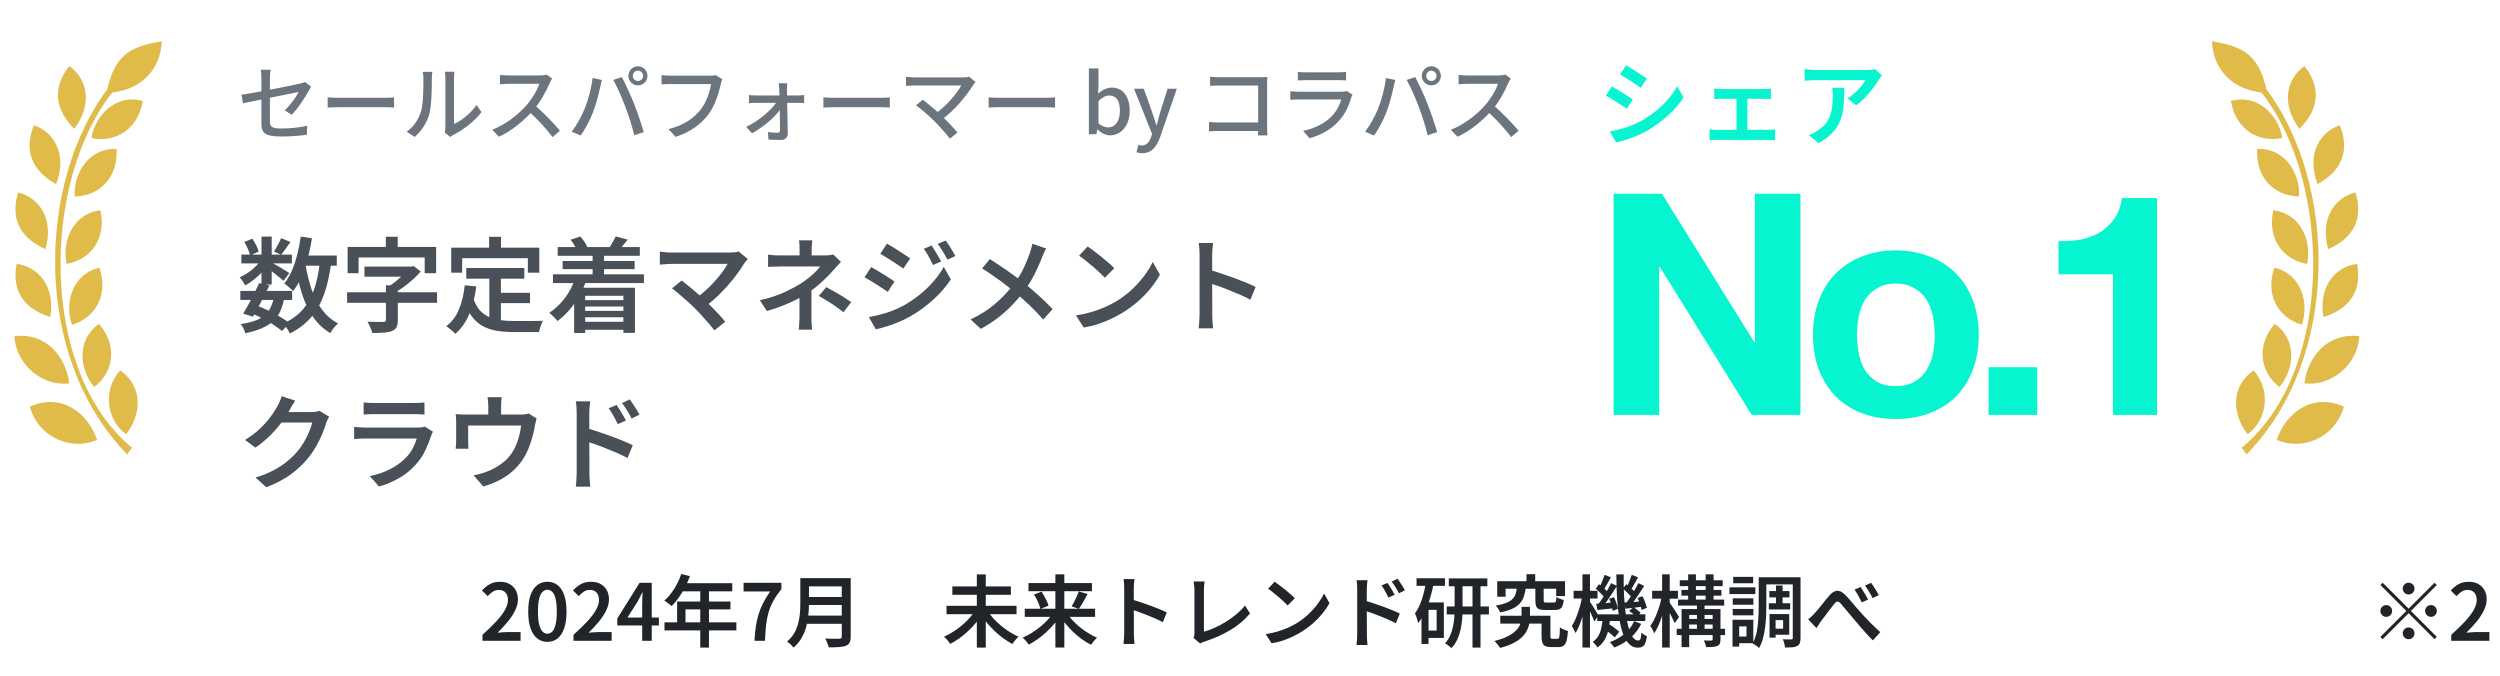
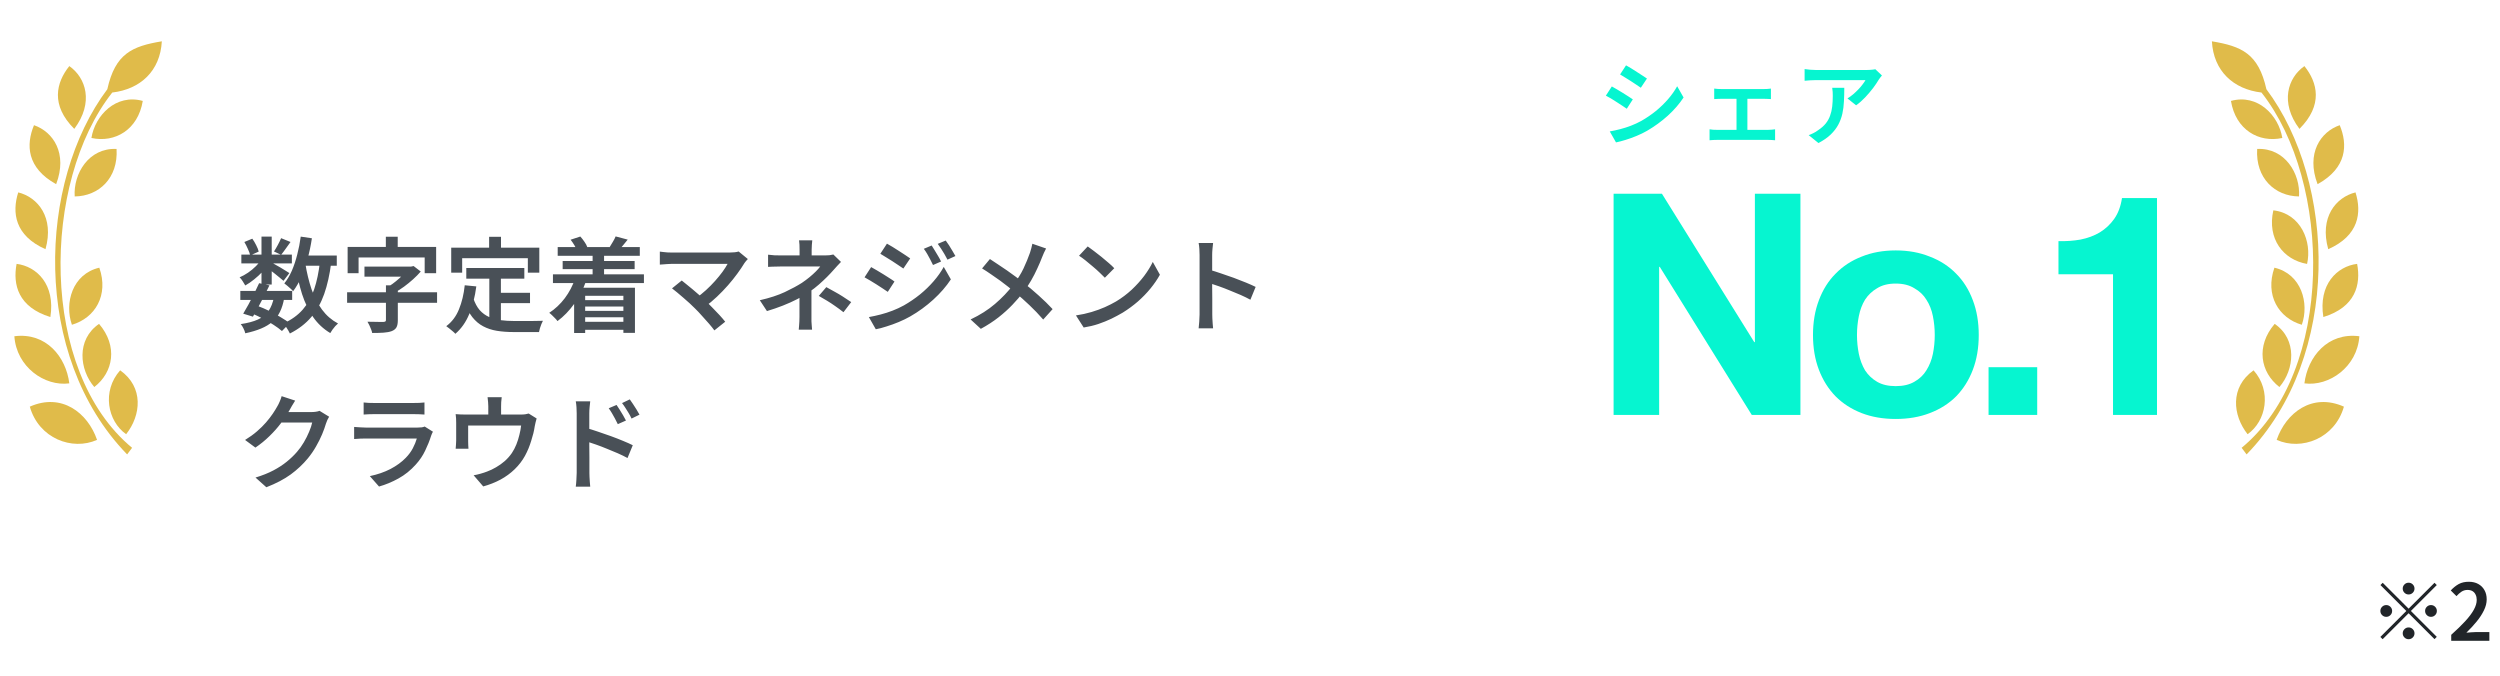
<svg xmlns="http://www.w3.org/2000/svg" width="255" height="69" viewBox="0 0 255 69" fill="none">
  <path d="M10.947 9.101C11.756 5.46 13.475 4.719 16.507 4.213C16.34 7.247 14.318 9.101 11.45 9.438C4.238 18.574 3.967 37.824 13.473 45.676L12.967 46.35C3.178 36.273 3.868 18.54 10.947 9.101Z" fill="#E0BB4A" />
  <path d="M7.07 6.741C5.722 8.427 5.149 10.719 7.576 13.146C9.599 10.449 8.756 7.921 7.07 6.741Z" fill="#E0BB4A" />
  <path d="M3.468 12.77C2.639 14.763 2.723 17.125 5.727 18.785C6.924 15.634 5.415 13.438 3.468 12.77Z" fill="#E0BB4A" />
  <path d="M1.859 19.624C1.209 21.683 1.501 24.027 4.639 25.417C5.554 22.172 3.857 20.117 1.859 19.624Z" fill="#E0BB4A" />
  <path d="M1.693 26.915C1.29 29.035 1.857 31.329 5.138 32.337C5.663 29.008 3.735 27.168 1.693 26.915Z" fill="#E0BB4A" />
  <path d="M1.465 34.297C1.676 37.417 4.542 39.44 7.07 39.103C6.733 36.406 4.71 33.878 1.465 34.297Z" fill="#E0BB4A" />
  <path d="M3.041 41.478C3.961 44.73 7.37 46.001 9.9 44.867C8.946 42.103 6.292 40.036 3.041 41.478Z" fill="#E0BB4A" />
  <path d="M12.255 37.772C10.372 39.898 10.966 42.952 12.866 44.29C14.391 42.358 14.686 39.498 12.255 37.772Z" fill="#E0BB4A" />
  <path d="M10.104 33.035C7.761 34.639 8.101 37.716 9.619 39.476C11.568 37.972 12.043 35.3 10.104 33.035Z" fill="#E0BB4A" />
  <path d="M10.13 27.304C7.364 27.946 6.561 30.936 7.335 33.127C9.697 32.435 11.112 30.119 10.13 27.304Z" fill="#E0BB4A" />
-   <path d="M10.24 21.455C7.419 21.777 6.28 24.656 6.799 26.921C9.225 26.503 10.894 24.363 10.24 21.455Z" fill="#E0BB4A" />
  <path d="M11.889 15.192C9.053 15.059 7.469 17.719 7.619 20.038C10.081 20.013 12.071 18.167 11.889 15.192Z" fill="#E0BB4A" />
  <path d="M14.563 10.295C11.826 9.537 9.692 11.779 9.324 14.074C11.729 14.595 14.079 13.237 14.563 10.295Z" fill="#E0BB4A" />
-   <path d="M26.662 12.592C26.662 11.85 26.662 8.926 26.662 7.974C26.662 7.712 26.645 7.367 26.603 7.114H27.597C27.564 7.367 27.53 7.712 27.53 7.974C27.53 8.918 27.53 11.479 27.53 12.364C27.53 12.921 27.724 13.106 28.693 13.106C29.628 13.106 30.496 13.005 31.331 12.836L31.297 13.746C30.572 13.848 29.654 13.924 28.668 13.924C26.948 13.924 26.662 13.494 26.662 12.592ZM31.735 8.85C31.668 8.951 31.567 9.12 31.499 9.246C31.12 9.946 30.412 11.041 29.763 11.699L29.03 11.26C29.628 10.721 30.218 9.861 30.463 9.381C30.092 9.457 25.828 10.308 24.791 10.536L24.631 9.659C25.735 9.524 29.898 8.698 30.589 8.53C30.791 8.488 30.977 8.429 31.103 8.361L31.735 8.85ZM33.421 9.929C33.699 9.954 34.213 9.979 34.676 9.979C35.46 9.979 38.57 9.979 39.252 9.979C39.666 9.979 39.994 9.946 40.196 9.929V10.974C40.011 10.965 39.623 10.932 39.261 10.932C38.57 10.932 35.46 10.932 34.676 10.932C34.205 10.932 33.707 10.949 33.421 10.974V9.929ZM45.362 13.511C45.396 13.367 45.43 13.165 45.43 12.971C45.43 12.558 45.43 8.58 45.43 7.982C45.43 7.637 45.379 7.358 45.371 7.316H46.357C46.349 7.358 46.306 7.645 46.306 7.991C46.306 8.58 46.306 12.28 46.306 12.651C47.048 12.322 47.992 11.598 48.607 10.704L49.113 11.437C48.396 12.39 47.208 13.275 46.247 13.755C46.087 13.839 45.995 13.915 45.927 13.974L45.362 13.511ZM41.486 13.435C42.211 12.921 42.691 12.162 42.935 11.387C43.18 10.637 43.188 8.993 43.188 8.016C43.188 7.729 43.163 7.527 43.121 7.333H44.098C44.09 7.409 44.048 7.712 44.048 8.007C44.048 8.968 44.023 10.763 43.795 11.614C43.542 12.533 43.003 13.359 42.295 13.966L41.486 13.435ZM56.318 8.024C56.259 8.1 56.133 8.319 56.074 8.454C55.737 9.271 55.096 10.443 54.388 11.243C53.444 12.314 52.214 13.334 50.891 13.949L50.208 13.232C51.565 12.718 52.838 11.699 53.672 10.772C54.237 10.131 54.81 9.204 55.012 8.547C54.692 8.547 52.231 8.547 51.911 8.547C51.59 8.547 51.127 8.589 51.001 8.597V7.645C51.161 7.67 51.658 7.696 51.911 7.696C52.29 7.696 54.7 7.696 55.046 7.696C55.358 7.696 55.627 7.662 55.779 7.611L56.318 8.024ZM54.498 10.696C55.391 11.429 56.546 12.643 57.11 13.334L56.36 13.982C55.745 13.157 54.784 12.112 53.883 11.303L54.498 10.696ZM64.543 7.738C64.543 8.024 64.779 8.26 65.074 8.26C65.361 8.26 65.597 8.024 65.597 7.738C65.597 7.443 65.361 7.207 65.074 7.207C64.779 7.207 64.543 7.443 64.543 7.738ZM64.097 7.738C64.097 7.198 64.535 6.76 65.074 6.76C65.605 6.76 66.043 7.198 66.043 7.738C66.043 8.269 65.605 8.707 65.074 8.707C64.535 8.707 64.097 8.269 64.097 7.738ZM59.622 11.117C59.993 10.215 60.33 8.977 60.439 7.957L61.4 8.159C61.333 8.37 61.257 8.69 61.223 8.867C61.105 9.423 60.81 10.637 60.481 11.463C60.17 12.255 59.698 13.165 59.234 13.822L58.316 13.435C58.846 12.735 59.335 11.842 59.622 11.117ZM63.776 10.864C63.448 9.988 62.917 8.783 62.554 8.151L63.431 7.864C63.768 8.488 64.324 9.71 64.67 10.569C64.99 11.37 65.437 12.685 65.664 13.477L64.695 13.789C64.476 12.87 64.122 11.766 63.776 10.864ZM73.67 8.083C73.603 8.226 73.552 8.412 73.519 8.58C73.333 9.44 72.937 10.772 72.255 11.673C71.488 12.668 70.434 13.477 68.909 13.957L68.184 13.165C69.836 12.761 70.78 12.036 71.479 11.159C72.061 10.418 72.415 9.339 72.533 8.572C72.035 8.572 68.934 8.572 68.386 8.572C68.032 8.572 67.695 8.589 67.476 8.597V7.662C67.721 7.687 68.117 7.721 68.395 7.721C68.934 7.721 72.052 7.721 72.474 7.721C72.617 7.721 72.828 7.712 73.022 7.67L73.67 8.083ZM80.303 8.496C80.278 8.69 80.269 8.918 80.269 9.128C80.294 10.03 80.337 12.364 80.353 13.629C80.362 14.025 80.067 14.277 79.637 14.277C79.275 14.277 78.735 14.252 78.381 14.235L78.331 13.468C78.676 13.519 79.098 13.544 79.334 13.544C79.494 13.544 79.561 13.451 79.561 13.291C79.561 12.314 79.528 10.03 79.485 9.128C79.485 8.943 79.46 8.707 79.426 8.496H80.303ZM76.392 9.693C76.595 9.718 76.873 9.735 77.084 9.735C77.488 9.735 81.061 9.735 81.398 9.735C81.592 9.735 81.887 9.71 82.022 9.693V10.51C81.853 10.502 81.601 10.493 81.432 10.493C81.146 10.493 77.429 10.493 77.1 10.493C76.864 10.493 76.612 10.51 76.392 10.527V9.693ZM76.114 12.938C77.471 12.297 78.828 11.109 79.308 10.249L79.738 10.258L79.755 10.898C79.308 11.707 77.935 12.946 76.696 13.595L76.114 12.938ZM83.986 9.929C84.264 9.954 84.778 9.979 85.241 9.979C86.025 9.979 89.135 9.979 89.817 9.979C90.23 9.979 90.559 9.946 90.761 9.929V10.974C90.576 10.965 90.188 10.932 89.826 10.932C89.135 10.932 86.025 10.932 85.241 10.932C84.769 10.932 84.272 10.949 83.986 10.974V9.929ZM99.509 8.361C99.408 8.471 99.324 8.572 99.265 8.665C98.616 9.718 97.419 11.218 96.003 12.246L95.346 11.64C96.593 10.772 97.613 9.507 98.059 8.715C97.309 8.715 93.871 8.715 93.323 8.715C92.986 8.715 92.582 8.749 92.413 8.766V7.83C92.641 7.864 93.028 7.898 93.323 7.898C93.795 7.898 97.326 7.898 98.194 7.898C98.464 7.898 98.7 7.873 98.843 7.822L99.509 8.361ZM95.329 12.381C94.832 11.876 93.905 11.075 93.433 10.738L94.132 10.173C94.545 10.485 95.464 11.235 96.088 11.834C96.627 12.364 97.284 13.064 97.663 13.527L96.888 14.143C96.559 13.696 95.868 12.929 95.329 12.381ZM100.841 9.929C101.119 9.954 101.633 9.979 102.096 9.979C102.88 9.979 105.99 9.979 106.672 9.979C107.085 9.979 107.414 9.946 107.616 9.929V10.974C107.431 10.965 107.043 10.932 106.681 10.932C105.99 10.932 102.88 10.932 102.096 10.932C101.624 10.932 101.127 10.949 100.841 10.974V9.929ZM113.234 13.806C112.813 13.806 112.341 13.586 111.953 13.207H111.919L111.835 13.688H111.068V6.979H112.046V8.749L112.004 9.541C112.408 9.196 112.897 8.934 113.394 8.934C114.566 8.934 115.231 9.87 115.231 11.294C115.231 12.887 114.279 13.806 113.234 13.806ZM113.049 12.996C113.714 12.996 114.229 12.398 114.229 11.311C114.229 10.342 113.908 9.743 113.133 9.743C112.779 9.743 112.425 9.937 112.046 10.308V12.575C112.391 12.887 112.762 12.996 113.049 12.996ZM116.505 15.626C116.269 15.626 116.084 15.592 115.924 15.533L116.109 14.775C116.193 14.808 116.328 14.842 116.446 14.842C116.943 14.842 117.247 14.471 117.415 13.974L117.508 13.654L115.671 9.052H116.665L117.516 11.437C117.66 11.85 117.795 12.314 117.946 12.752H117.988C118.098 12.322 118.224 11.867 118.342 11.437L119.092 9.052H120.036L118.334 13.974C117.972 14.96 117.483 15.626 116.505 15.626ZM123.429 7.822C123.724 7.856 124.12 7.873 124.398 7.873H128.595C128.814 7.873 129.109 7.864 129.269 7.856C129.261 8.05 129.244 8.344 129.244 8.564V12.921C129.244 13.224 129.269 13.629 129.277 13.814H128.317C128.325 13.637 128.334 13.325 128.334 13.022V8.724H124.406C124.078 8.724 123.639 8.741 123.429 8.757V7.822ZM123.319 12.44C123.572 12.466 123.943 12.491 124.305 12.491H128.839V13.359H124.331C123.993 13.359 123.572 13.376 123.319 13.401V12.44ZM132.379 7.333C132.606 7.367 132.91 7.375 133.188 7.375C133.677 7.375 135.977 7.375 136.475 7.375C136.736 7.375 137.081 7.367 137.3 7.333V8.201C137.09 8.184 136.753 8.176 136.458 8.176C135.986 8.176 133.668 8.176 133.188 8.176C132.927 8.176 132.615 8.184 132.379 8.201V7.333ZM137.958 9.651C137.907 9.743 137.848 9.87 137.823 9.946C137.587 10.772 137.216 11.623 136.584 12.314C135.716 13.275 134.654 13.797 133.575 14.1L132.918 13.35C134.14 13.098 135.177 12.55 135.859 11.834C136.348 11.328 136.652 10.696 136.803 10.148C136.382 10.148 133.12 10.148 132.505 10.148C132.303 10.148 131.941 10.156 131.612 10.182V9.305C131.941 9.33 132.261 9.356 132.505 9.356C132.994 9.356 136.331 9.356 136.828 9.356C137.056 9.356 137.258 9.33 137.359 9.28L137.958 9.651ZM145.469 7.738C145.469 8.024 145.705 8.26 146 8.26C146.286 8.26 146.522 8.024 146.522 7.738C146.522 7.443 146.286 7.207 146 7.207C145.705 7.207 145.469 7.443 145.469 7.738ZM145.022 7.738C145.022 7.198 145.46 6.76 146 6.76C146.53 6.76 146.969 7.198 146.969 7.738C146.969 8.269 146.53 8.707 146 8.707C145.46 8.707 145.022 8.269 145.022 7.738ZM140.547 11.117C140.918 10.215 141.255 8.977 141.364 7.957L142.325 8.159C142.258 8.37 142.182 8.69 142.148 8.867C142.03 9.423 141.735 10.637 141.407 11.463C141.095 12.255 140.623 13.165 140.159 13.822L139.241 13.435C139.772 12.735 140.26 11.842 140.547 11.117ZM144.702 10.864C144.373 9.988 143.842 8.783 143.48 8.151L144.356 7.864C144.693 8.488 145.25 9.71 145.595 10.569C145.915 11.37 146.362 12.685 146.589 13.477L145.62 13.789C145.401 12.87 145.047 11.766 144.702 10.864ZM154.098 8.024C154.039 8.1 153.913 8.319 153.854 8.454C153.517 9.271 152.876 10.443 152.168 11.243C151.225 12.314 149.994 13.334 148.671 13.949L147.988 13.232C149.345 12.718 150.618 11.699 151.452 10.772C152.017 10.131 152.59 9.204 152.792 8.547C152.472 8.547 150.011 8.547 149.691 8.547C149.371 8.547 148.907 8.589 148.781 8.597V7.645C148.941 7.67 149.438 7.696 149.691 7.696C150.07 7.696 152.48 7.696 152.826 7.696C153.138 7.696 153.407 7.662 153.559 7.611L154.098 8.024ZM152.278 10.696C153.171 11.429 154.326 12.643 154.891 13.334L154.141 13.982C153.525 13.157 152.565 12.112 151.663 11.303L152.278 10.696Z" fill="#6C757D" />
  <path d="M24.513 29.676H29.801V30.593H24.513V29.676ZM24.618 25.968H29.77V26.864H24.618V25.968ZM26.43 28.886L27.484 29.107C27.315 29.459 27.129 29.831 26.925 30.224C26.729 30.61 26.532 30.983 26.335 31.341C26.146 31.699 25.967 32.018 25.798 32.299L24.808 31.994C24.969 31.72 25.148 31.407 25.345 31.056C25.542 30.698 25.735 30.329 25.924 29.95C26.114 29.564 26.283 29.209 26.43 28.886ZM27.947 30.298L28.99 30.393C28.899 30.933 28.755 31.404 28.558 31.804C28.369 32.197 28.112 32.535 27.789 32.816C27.473 33.089 27.087 33.321 26.63 33.511C26.181 33.7 25.644 33.862 25.018 33.995C24.983 33.834 24.92 33.665 24.829 33.49C24.745 33.314 24.653 33.17 24.555 33.058C25.264 32.953 25.847 32.798 26.304 32.594C26.767 32.384 27.129 32.092 27.389 31.72C27.649 31.348 27.835 30.874 27.947 30.298ZM28.674 24.293L29.633 24.683C29.464 24.922 29.296 25.157 29.127 25.389C28.965 25.621 28.814 25.821 28.674 25.989L27.947 25.652C28.067 25.47 28.196 25.248 28.337 24.988C28.477 24.729 28.59 24.497 28.674 24.293ZM26.672 24.135H27.715V29.023H26.672V24.135ZM24.924 24.683L25.735 24.346C25.882 24.55 26.016 24.774 26.135 25.02C26.262 25.266 26.346 25.48 26.388 25.663L25.524 26.052C25.482 25.863 25.401 25.642 25.282 25.389C25.169 25.129 25.05 24.894 24.924 24.683ZM26.704 26.411L27.441 26.853C27.266 27.134 27.045 27.418 26.778 27.706C26.518 27.987 26.233 28.251 25.924 28.497C25.622 28.742 25.32 28.949 25.018 29.118C24.955 28.999 24.867 28.855 24.755 28.686C24.65 28.517 24.544 28.384 24.439 28.286C24.727 28.166 25.015 28.008 25.303 27.812C25.591 27.615 25.858 27.394 26.104 27.148C26.356 26.902 26.556 26.657 26.704 26.411ZM27.62 26.727C27.712 26.776 27.845 26.853 28.021 26.958C28.203 27.057 28.396 27.166 28.6 27.285C28.804 27.404 28.986 27.517 29.148 27.622C29.317 27.727 29.439 27.805 29.517 27.854L28.916 28.644C28.818 28.553 28.688 28.444 28.526 28.317C28.372 28.184 28.203 28.047 28.021 27.907C27.838 27.759 27.663 27.622 27.494 27.496C27.333 27.362 27.196 27.257 27.083 27.18L27.62 26.727ZM30.517 26.063H34.352V27.106H30.517V26.063ZM30.675 24.135L31.813 24.304C31.708 25.013 31.564 25.701 31.381 26.369C31.206 27.036 30.995 27.654 30.749 28.223C30.503 28.784 30.219 29.279 29.896 29.708C29.84 29.631 29.756 29.543 29.643 29.445C29.538 29.346 29.425 29.248 29.306 29.15C29.187 29.051 29.085 28.971 29 28.907C29.296 28.542 29.552 28.11 29.77 27.612C29.987 27.106 30.17 26.558 30.317 25.968C30.472 25.378 30.591 24.767 30.675 24.135ZM32.635 26.695L33.783 26.8C33.629 28.008 33.39 29.072 33.067 29.992C32.744 30.905 32.301 31.692 31.739 32.352C31.178 33.012 30.454 33.567 29.569 34.017C29.527 33.925 29.468 33.813 29.39 33.679C29.313 33.553 29.232 33.426 29.148 33.3C29.064 33.174 28.983 33.072 28.906 32.995C29.713 32.629 30.37 32.159 30.876 31.583C31.381 31.007 31.771 30.315 32.045 29.508C32.319 28.693 32.516 27.756 32.635 26.695ZM31.149 26.916C31.297 27.829 31.504 28.686 31.771 29.487C32.045 30.28 32.403 30.979 32.846 31.583C33.288 32.18 33.832 32.651 34.478 32.995C34.394 33.065 34.299 33.156 34.194 33.269C34.096 33.388 34.001 33.507 33.91 33.627C33.818 33.753 33.745 33.869 33.688 33.974C32.986 33.553 32.403 33.009 31.94 32.342C31.476 31.667 31.1 30.888 30.812 30.003C30.532 29.111 30.303 28.138 30.128 27.085L31.149 26.916ZM25.651 31.952L26.251 31.193C26.665 31.348 27.08 31.527 27.494 31.73C27.909 31.934 28.291 32.145 28.642 32.363C29 32.573 29.302 32.773 29.548 32.963L28.758 33.764C28.534 33.567 28.253 33.36 27.916 33.142C27.585 32.924 27.224 32.714 26.83 32.51C26.444 32.306 26.051 32.12 25.651 31.952ZM37.175 27.19H41.979V28.223H37.175V27.19ZM35.405 29.813H44.581V30.888H35.405V29.813ZM39.366 29.107H40.578V32.668C40.578 32.977 40.532 33.216 40.441 33.384C40.349 33.553 40.188 33.683 39.956 33.774C39.724 33.858 39.444 33.911 39.114 33.932C38.79 33.953 38.408 33.964 37.965 33.964C37.944 33.851 37.906 33.725 37.849 33.584C37.793 33.444 37.733 33.304 37.67 33.163C37.607 33.03 37.544 32.914 37.481 32.816C37.698 32.816 37.92 32.819 38.144 32.826C38.369 32.833 38.569 32.837 38.745 32.837C38.92 32.837 39.04 32.837 39.103 32.837C39.208 32.83 39.279 32.812 39.314 32.784C39.349 32.756 39.366 32.707 39.366 32.636V29.107ZM41.631 27.19H41.937L42.19 27.137L42.916 27.696C42.692 27.956 42.432 28.219 42.137 28.486C41.849 28.746 41.543 28.995 41.22 29.234C40.897 29.473 40.567 29.68 40.23 29.855C40.16 29.757 40.062 29.645 39.935 29.518C39.816 29.392 39.714 29.294 39.63 29.223C39.889 29.069 40.146 28.886 40.399 28.675C40.658 28.465 40.897 28.247 41.115 28.022C41.333 27.798 41.505 27.594 41.631 27.411V27.19ZM39.356 24.146H40.567V26H39.356V24.146ZM35.458 25.189H44.486V27.864H43.317V26.263H36.575V27.864H35.458V25.189ZM47.562 27.338H53.482V28.423H47.562V27.338ZM50.512 29.866H54.062V30.919H50.512V29.866ZM49.911 27.949H51.091V33.111L49.911 32.963V27.949ZM47.404 29.097L48.584 29.213C48.443 30.287 48.201 31.232 47.857 32.047C47.52 32.861 47.049 33.528 46.445 34.048C46.389 33.978 46.301 33.894 46.182 33.795C46.07 33.697 45.95 33.599 45.824 33.5C45.705 33.409 45.603 33.332 45.518 33.269C46.094 32.84 46.526 32.268 46.814 31.551C47.109 30.835 47.306 30.017 47.404 29.097ZM48.278 30.424C48.447 30.923 48.665 31.327 48.931 31.636C49.205 31.938 49.521 32.169 49.88 32.331C50.238 32.486 50.631 32.594 51.059 32.657C51.495 32.714 51.955 32.742 52.439 32.742C52.545 32.742 52.689 32.742 52.871 32.742C53.061 32.742 53.272 32.742 53.503 32.742C53.735 32.742 53.97 32.742 54.209 32.742C54.448 32.735 54.669 32.731 54.873 32.731C55.084 32.724 55.252 32.721 55.379 32.721C55.329 32.805 55.277 32.917 55.221 33.058C55.164 33.198 55.115 33.339 55.073 33.479C55.031 33.627 54.999 33.757 54.978 33.869H54.441H52.376C51.765 33.869 51.2 33.827 50.68 33.743C50.167 33.658 49.7 33.504 49.279 33.279C48.865 33.061 48.496 32.749 48.173 32.342C47.85 31.927 47.576 31.393 47.351 30.74L48.278 30.424ZM49.89 24.156H51.102V26.021H49.89V24.156ZM46.024 25.262H55.01V27.812H53.84V26.337H47.141V27.812H46.024V25.262ZM56.885 25.199H65.26V26.095H56.885V25.199ZM57.391 26.621H64.733V27.453H57.391V26.621ZM59.181 30.614H64.059V31.267H59.181V30.614ZM59.181 31.709H64.059V32.363H59.181V31.709ZM59.171 32.826H64.164V33.637H59.171V32.826ZM56.4 27.98H65.681V28.876H56.4V27.98ZM60.446 25.842H61.615V28.686H60.446V25.842ZM58.202 24.451L59.192 24.125C59.339 24.286 59.48 24.465 59.613 24.662C59.747 24.852 59.842 25.027 59.898 25.189L58.855 25.578C58.806 25.417 58.718 25.231 58.592 25.02C58.465 24.809 58.335 24.62 58.202 24.451ZM62.795 24.114L64.027 24.441C63.866 24.644 63.708 24.837 63.553 25.02C63.406 25.203 63.272 25.361 63.153 25.494L62.194 25.189C62.3 25.027 62.408 24.848 62.521 24.651C62.64 24.455 62.731 24.276 62.795 24.114ZM58.665 28.402L59.782 28.665C59.48 29.522 59.073 30.301 58.56 31.004C58.054 31.706 57.489 32.289 56.864 32.752C56.808 32.668 56.727 32.573 56.622 32.468C56.523 32.363 56.418 32.257 56.306 32.152C56.2 32.047 56.105 31.966 56.021 31.91C56.625 31.516 57.155 31.018 57.612 30.414C58.068 29.803 58.419 29.132 58.665 28.402ZM58.56 29.35H64.765V33.953H63.585V30.171H59.687V33.964H58.56V29.35ZM76.279 26.421C76.216 26.491 76.152 26.562 76.089 26.632C76.033 26.695 75.984 26.758 75.942 26.822C75.738 27.159 75.492 27.524 75.204 27.917C74.923 28.303 74.607 28.697 74.256 29.097C73.905 29.497 73.529 29.887 73.129 30.266C72.736 30.638 72.328 30.979 71.907 31.288L70.969 30.424C71.335 30.171 71.682 29.894 72.012 29.592C72.349 29.283 72.658 28.971 72.939 28.654C73.22 28.338 73.469 28.033 73.687 27.738C73.905 27.436 74.081 27.162 74.214 26.916C74.081 26.916 73.891 26.916 73.645 26.916C73.406 26.916 73.125 26.916 72.802 26.916C72.486 26.916 72.153 26.916 71.802 26.916C71.45 26.916 71.099 26.916 70.748 26.916C70.404 26.916 70.078 26.916 69.769 26.916C69.466 26.916 69.2 26.916 68.968 26.916C68.743 26.916 68.578 26.916 68.473 26.916C68.332 26.916 68.185 26.923 68.03 26.937C67.883 26.944 67.742 26.955 67.609 26.969C67.475 26.976 67.374 26.983 67.303 26.99V25.663C67.395 25.67 67.507 25.684 67.641 25.705C67.781 25.719 67.925 25.733 68.072 25.747C68.22 25.754 68.353 25.758 68.473 25.758C68.564 25.758 68.719 25.758 68.936 25.758C69.161 25.758 69.428 25.758 69.737 25.758C70.046 25.758 70.379 25.758 70.738 25.758C71.096 25.758 71.457 25.758 71.823 25.758C72.188 25.758 72.539 25.758 72.876 25.758C73.22 25.758 73.526 25.758 73.793 25.758C74.067 25.758 74.281 25.758 74.435 25.758C74.821 25.758 75.123 25.722 75.341 25.652L76.279 26.421ZM70.885 31.457C70.731 31.295 70.552 31.123 70.348 30.94C70.144 30.751 69.93 30.561 69.705 30.372C69.487 30.175 69.277 29.996 69.073 29.834C68.876 29.666 68.701 29.525 68.546 29.413L69.537 28.612C69.67 28.718 69.832 28.848 70.021 29.002C70.218 29.157 70.429 29.329 70.653 29.518C70.878 29.701 71.103 29.894 71.328 30.098C71.552 30.294 71.766 30.487 71.97 30.677C72.195 30.895 72.43 31.134 72.676 31.393C72.929 31.646 73.168 31.895 73.392 32.141C73.617 32.387 73.81 32.612 73.972 32.816L72.866 33.7C72.725 33.504 72.543 33.276 72.318 33.016C72.093 32.756 71.854 32.489 71.601 32.215C71.356 31.934 71.117 31.681 70.885 31.457ZM82.852 24.515C82.838 24.634 82.824 24.785 82.81 24.967C82.796 25.143 82.789 25.312 82.789 25.473C82.789 25.571 82.789 25.691 82.789 25.831C82.789 25.972 82.789 26.112 82.789 26.253C82.789 26.386 82.789 26.502 82.789 26.6H81.556C81.556 26.502 81.556 26.39 81.556 26.263C81.556 26.13 81.556 25.993 81.556 25.852C81.556 25.712 81.556 25.585 81.556 25.473C81.556 25.305 81.553 25.133 81.546 24.957C81.539 24.781 81.525 24.634 81.504 24.515H82.852ZM85.781 26.716C85.661 26.835 85.531 26.973 85.391 27.127C85.257 27.274 85.138 27.408 85.033 27.527C84.843 27.745 84.618 27.984 84.359 28.244C84.106 28.497 83.828 28.756 83.526 29.023C83.231 29.283 82.919 29.525 82.589 29.75C82.21 30.017 81.788 30.27 81.325 30.509C80.861 30.747 80.37 30.968 79.85 31.172C79.33 31.376 78.789 31.562 78.228 31.73L77.501 30.624C78.512 30.393 79.362 30.115 80.05 29.792C80.745 29.462 81.325 29.15 81.788 28.855C82.069 28.665 82.329 28.472 82.568 28.275C82.814 28.072 83.031 27.875 83.221 27.685C83.41 27.496 83.558 27.327 83.663 27.18C83.579 27.18 83.431 27.18 83.221 27.18C83.01 27.18 82.768 27.18 82.494 27.18C82.22 27.18 81.936 27.18 81.641 27.18C81.346 27.18 81.065 27.18 80.798 27.18C80.531 27.18 80.299 27.18 80.103 27.18C79.906 27.18 79.769 27.18 79.692 27.18C79.572 27.18 79.425 27.183 79.249 27.19C79.081 27.19 78.916 27.194 78.754 27.201C78.593 27.208 78.456 27.215 78.343 27.222V25.979C78.533 26.007 78.754 26.028 79.007 26.042C79.267 26.049 79.488 26.052 79.671 26.052C79.748 26.052 79.899 26.052 80.124 26.052C80.349 26.052 80.612 26.052 80.914 26.052C81.216 26.052 81.535 26.052 81.872 26.052C82.21 26.052 82.536 26.052 82.852 26.052C83.168 26.052 83.442 26.052 83.674 26.052C83.913 26.052 84.085 26.052 84.19 26.052C84.338 26.052 84.481 26.046 84.622 26.031C84.762 26.01 84.889 25.986 85.001 25.958L85.781 26.716ZM82.768 29.055C82.768 29.251 82.768 29.49 82.768 29.771C82.768 30.052 82.768 30.351 82.768 30.666C82.768 30.983 82.768 31.288 82.768 31.583C82.768 31.871 82.768 32.12 82.768 32.331C82.768 32.464 82.768 32.612 82.768 32.773C82.775 32.928 82.785 33.079 82.799 33.226C82.814 33.381 82.824 33.514 82.831 33.627H81.472C81.486 33.521 81.497 33.395 81.504 33.247C81.518 33.1 81.528 32.946 81.535 32.784C81.542 32.615 81.546 32.464 81.546 32.331C81.546 32.127 81.546 31.903 81.546 31.657C81.546 31.404 81.546 31.148 81.546 30.888C81.546 30.621 81.546 30.375 81.546 30.15C81.546 29.919 81.546 29.722 81.546 29.56L82.768 29.055ZM86.034 31.846C85.731 31.608 85.447 31.397 85.18 31.214C84.913 31.025 84.647 30.849 84.38 30.688C84.113 30.526 83.825 30.358 83.516 30.182L84.285 29.287C84.615 29.462 84.906 29.624 85.159 29.771C85.419 29.912 85.675 30.063 85.928 30.224C86.188 30.386 86.487 30.582 86.824 30.814L86.034 31.846ZM95.03 25.041C95.121 25.182 95.227 25.35 95.346 25.547C95.465 25.736 95.581 25.93 95.694 26.126C95.813 26.323 95.911 26.506 95.989 26.674L95.167 27.032C95.069 26.822 94.97 26.625 94.872 26.442C94.781 26.26 94.682 26.081 94.577 25.905C94.472 25.722 94.356 25.547 94.229 25.378L95.03 25.041ZM96.463 24.535C96.568 24.669 96.68 24.831 96.8 25.02C96.919 25.203 97.035 25.392 97.147 25.589C97.267 25.786 97.368 25.961 97.453 26.116L96.642 26.484C96.536 26.274 96.431 26.081 96.326 25.905C96.22 25.722 96.111 25.547 95.999 25.378C95.894 25.21 95.778 25.041 95.651 24.873L96.463 24.535ZM90.469 24.852C90.637 24.943 90.83 25.055 91.048 25.189C91.266 25.322 91.487 25.463 91.712 25.61C91.936 25.75 92.147 25.887 92.344 26.021C92.547 26.147 92.712 26.26 92.839 26.358L92.143 27.39C92.003 27.292 91.831 27.176 91.627 27.043C91.431 26.909 91.223 26.772 91.006 26.632C90.788 26.491 90.574 26.358 90.363 26.232C90.152 26.098 89.963 25.982 89.794 25.884L90.469 24.852ZM88.625 32.342C89.018 32.271 89.418 32.184 89.826 32.078C90.233 31.973 90.637 31.843 91.037 31.688C91.438 31.534 91.824 31.355 92.196 31.151C92.786 30.814 93.337 30.438 93.85 30.024C94.363 29.603 94.823 29.157 95.23 28.686C95.644 28.209 95.989 27.72 96.262 27.222L96.989 28.497C96.512 29.22 95.915 29.908 95.198 30.561C94.482 31.214 93.695 31.787 92.839 32.278C92.481 32.482 92.091 32.672 91.669 32.847C91.248 33.023 90.83 33.174 90.416 33.3C90.008 33.434 89.647 33.528 89.331 33.584L88.625 32.342ZM88.857 27.243C89.032 27.334 89.229 27.447 89.447 27.58C89.664 27.706 89.886 27.84 90.11 27.98C90.335 28.121 90.546 28.254 90.742 28.381C90.946 28.507 91.111 28.619 91.237 28.718L90.553 29.771C90.405 29.666 90.233 29.55 90.037 29.424C89.84 29.29 89.629 29.153 89.404 29.013C89.187 28.872 88.969 28.739 88.751 28.612C88.541 28.486 88.351 28.377 88.183 28.286L88.857 27.243ZM106.702 25.347C106.639 25.459 106.565 25.607 106.481 25.789C106.403 25.972 106.34 26.123 106.291 26.242C106.158 26.593 105.996 26.973 105.806 27.38C105.624 27.787 105.413 28.198 105.174 28.612C104.936 29.027 104.672 29.424 104.384 29.803C104.054 30.224 103.682 30.652 103.268 31.088C102.853 31.523 102.383 31.948 101.856 32.363C101.329 32.777 100.725 33.17 100.044 33.542L99.001 32.584C99.963 32.127 100.792 31.601 101.487 31.004C102.19 30.407 102.815 29.75 103.363 29.034C103.791 28.486 104.135 27.938 104.395 27.39C104.655 26.835 104.876 26.298 105.059 25.779C105.108 25.645 105.153 25.491 105.195 25.315C105.238 25.14 105.273 24.988 105.301 24.862L106.702 25.347ZM100.971 26.421C101.231 26.59 101.512 26.776 101.814 26.98C102.116 27.176 102.418 27.38 102.72 27.59C103.022 27.801 103.31 28.008 103.584 28.212C103.865 28.416 104.11 28.605 104.321 28.781C104.883 29.216 105.424 29.669 105.943 30.14C106.47 30.61 106.944 31.074 107.366 31.53L106.407 32.594C105.95 32.068 105.483 31.579 105.006 31.13C104.535 30.681 104.026 30.228 103.478 29.771C103.289 29.61 103.071 29.434 102.825 29.244C102.579 29.048 102.313 28.844 102.025 28.633C101.737 28.423 101.435 28.212 101.119 28.001C100.81 27.784 100.494 27.576 100.171 27.38L100.971 26.421ZM110.947 25.136C111.13 25.262 111.344 25.42 111.59 25.61C111.836 25.793 112.088 25.989 112.348 26.2C112.608 26.411 112.854 26.618 113.086 26.822C113.317 27.018 113.507 27.197 113.655 27.359L112.696 28.328C112.563 28.187 112.387 28.015 112.169 27.812C111.959 27.608 111.727 27.401 111.474 27.19C111.221 26.973 110.972 26.765 110.726 26.569C110.48 26.372 110.259 26.21 110.062 26.084L110.947 25.136ZM109.746 32.173C110.315 32.089 110.845 31.973 111.337 31.825C111.829 31.678 112.282 31.513 112.696 31.33C113.117 31.141 113.497 30.947 113.834 30.751C114.417 30.4 114.95 29.999 115.435 29.55C115.919 29.093 116.344 28.623 116.71 28.138C117.075 27.647 117.366 27.173 117.584 26.716L118.311 28.022C118.051 28.493 117.731 28.96 117.352 29.424C116.973 29.887 116.544 30.329 116.067 30.751C115.589 31.165 115.073 31.544 114.518 31.889C114.16 32.099 113.774 32.306 113.36 32.51C112.945 32.707 112.503 32.886 112.032 33.047C111.562 33.202 111.063 33.321 110.536 33.406L109.746 32.173ZM122.356 32.078C122.356 31.959 122.356 31.748 122.356 31.446C122.356 31.137 122.356 30.782 122.356 30.382C122.356 29.975 122.356 29.55 122.356 29.107C122.356 28.658 122.356 28.226 122.356 27.812C122.356 27.397 122.356 27.032 122.356 26.716C122.356 26.393 122.356 26.158 122.356 26.01C122.356 25.828 122.349 25.624 122.335 25.399C122.321 25.168 122.296 24.964 122.261 24.788H123.736C123.715 24.964 123.694 25.161 123.673 25.378C123.652 25.596 123.641 25.807 123.641 26.01C123.641 26.221 123.641 26.502 123.641 26.853C123.641 27.204 123.641 27.587 123.641 28.001C123.641 28.416 123.641 28.837 123.641 29.265C123.648 29.694 123.652 30.101 123.652 30.487C123.652 30.867 123.652 31.2 123.652 31.488C123.652 31.769 123.652 31.966 123.652 32.078C123.652 32.184 123.655 32.32 123.662 32.489C123.669 32.657 123.68 32.833 123.694 33.016C123.708 33.191 123.722 33.349 123.736 33.49H122.261C122.289 33.293 122.31 33.061 122.324 32.794C122.345 32.528 122.356 32.289 122.356 32.078ZM123.367 27.517C123.718 27.615 124.108 27.738 124.537 27.886C124.965 28.026 125.4 28.177 125.843 28.338C126.285 28.5 126.7 28.662 127.086 28.823C127.479 28.985 127.809 29.132 128.076 29.265L127.539 30.572C127.244 30.41 126.914 30.249 126.549 30.087C126.183 29.926 125.811 29.771 125.432 29.624C125.06 29.469 124.695 29.329 124.336 29.202C123.978 29.076 123.655 28.967 123.367 28.876V27.517ZM33.572 42.505C33.516 42.597 33.456 42.706 33.393 42.832C33.337 42.958 33.288 43.085 33.246 43.211C33.155 43.527 33.025 43.889 32.856 44.296C32.688 44.697 32.48 45.111 32.235 45.539C31.996 45.961 31.718 46.364 31.402 46.751C30.904 47.355 30.321 47.903 29.654 48.394C28.986 48.879 28.158 49.314 27.168 49.7L26.061 48.71C26.757 48.499 27.364 48.257 27.884 47.983C28.404 47.709 28.857 47.414 29.243 47.098C29.636 46.782 29.987 46.445 30.296 46.087C30.549 45.799 30.781 45.476 30.991 45.118C31.202 44.76 31.381 44.402 31.529 44.044C31.683 43.685 31.789 43.369 31.845 43.095H28.189L28.632 42.031C28.723 42.031 28.878 42.031 29.095 42.031C29.313 42.031 29.555 42.031 29.822 42.031C30.096 42.031 30.366 42.031 30.633 42.031C30.9 42.031 31.136 42.031 31.339 42.031C31.543 42.031 31.676 42.031 31.739 42.031C31.901 42.031 32.056 42.021 32.203 42C32.358 41.979 32.487 41.947 32.593 41.905L33.572 42.505ZM30.107 40.862C29.994 41.031 29.882 41.213 29.77 41.41C29.657 41.606 29.573 41.758 29.517 41.863C29.285 42.277 28.997 42.713 28.653 43.169C28.316 43.619 27.926 44.057 27.484 44.486C27.048 44.914 26.571 45.304 26.051 45.655L24.997 44.876C25.454 44.595 25.858 44.303 26.209 44.001C26.567 43.692 26.876 43.387 27.136 43.085C27.403 42.776 27.631 42.481 27.821 42.2C28.01 41.919 28.168 41.663 28.295 41.431C28.365 41.319 28.442 41.164 28.526 40.967C28.618 40.764 28.684 40.578 28.727 40.409L30.107 40.862ZM37.091 41.052C37.231 41.073 37.396 41.087 37.586 41.094C37.783 41.101 37.965 41.104 38.134 41.104C38.26 41.104 38.46 41.104 38.734 41.104C39.015 41.104 39.328 41.104 39.672 41.104C40.016 41.104 40.36 41.104 40.704 41.104C41.048 41.104 41.354 41.104 41.621 41.104C41.895 41.104 42.091 41.104 42.211 41.104C42.379 41.104 42.565 41.101 42.769 41.094C42.98 41.087 43.155 41.073 43.296 41.052V42.284C43.162 42.27 42.994 42.26 42.79 42.253C42.586 42.246 42.39 42.242 42.2 42.242C42.081 42.242 41.884 42.242 41.61 42.242C41.343 42.242 41.038 42.242 40.694 42.242C40.349 42.242 40.005 42.242 39.661 42.242C39.317 42.242 39.008 42.242 38.734 42.242C38.46 42.242 38.26 42.242 38.134 42.242C37.972 42.242 37.793 42.246 37.596 42.253C37.407 42.26 37.238 42.27 37.091 42.284V41.052ZM44.159 44.033C44.124 44.096 44.089 44.166 44.054 44.244C44.019 44.321 43.994 44.384 43.98 44.433C43.819 44.946 43.615 45.455 43.369 45.961C43.131 46.466 42.815 46.937 42.421 47.372C41.888 47.969 41.294 48.447 40.641 48.805C39.995 49.163 39.335 49.437 38.66 49.627L37.723 48.563C38.502 48.401 39.205 48.159 39.83 47.836C40.455 47.506 40.975 47.127 41.389 46.698C41.684 46.396 41.923 46.073 42.105 45.729C42.288 45.378 42.425 45.044 42.516 44.728C42.439 44.728 42.302 44.728 42.105 44.728C41.909 44.728 41.673 44.728 41.399 44.728C41.126 44.728 40.827 44.728 40.504 44.728C40.188 44.728 39.865 44.728 39.535 44.728C39.212 44.728 38.903 44.728 38.608 44.728C38.313 44.728 38.05 44.728 37.818 44.728C37.593 44.728 37.417 44.728 37.291 44.728C37.165 44.728 36.989 44.732 36.764 44.739C36.547 44.746 36.332 44.76 36.122 44.781V43.548C36.339 43.562 36.55 43.577 36.754 43.59C36.958 43.605 37.136 43.612 37.291 43.612C37.389 43.612 37.544 43.612 37.755 43.612C37.972 43.612 38.225 43.612 38.513 43.612C38.801 43.612 39.11 43.612 39.44 43.612C39.77 43.612 40.1 43.612 40.43 43.612C40.767 43.612 41.08 43.612 41.368 43.612C41.663 43.612 41.916 43.612 42.126 43.612C42.344 43.612 42.498 43.612 42.59 43.612C42.751 43.612 42.895 43.605 43.022 43.59C43.148 43.569 43.246 43.541 43.317 43.506L44.159 44.033ZM51.175 40.514C51.154 40.718 51.137 40.887 51.123 41.02C51.116 41.154 51.112 41.291 51.112 41.431C51.112 41.522 51.112 41.659 51.112 41.842C51.112 42.024 51.112 42.218 51.112 42.421C51.112 42.618 51.112 42.783 51.112 42.916H49.806C49.806 42.769 49.806 42.597 49.806 42.4C49.806 42.197 49.806 42.007 49.806 41.831C49.806 41.656 49.806 41.522 49.806 41.431C49.806 41.291 49.799 41.154 49.785 41.02C49.778 40.887 49.76 40.718 49.732 40.514H51.175ZM54.736 42.684C54.701 42.783 54.666 42.913 54.631 43.074C54.596 43.229 54.567 43.359 54.546 43.464C54.511 43.703 54.462 43.952 54.399 44.212C54.336 44.465 54.262 44.721 54.178 44.981C54.1 45.234 54.009 45.49 53.904 45.75C53.798 46.003 53.679 46.252 53.546 46.498C53.272 46.997 52.92 47.453 52.492 47.867C52.071 48.275 51.59 48.626 51.049 48.921C50.508 49.209 49.922 49.441 49.29 49.616L48.31 48.478C48.528 48.443 48.759 48.391 49.005 48.32C49.258 48.25 49.483 48.176 49.679 48.099C49.989 47.987 50.297 47.839 50.606 47.657C50.922 47.474 51.218 47.264 51.491 47.025C51.765 46.779 52.004 46.508 52.208 46.214C52.39 45.94 52.545 45.645 52.671 45.329C52.798 45.013 52.899 44.69 52.977 44.359C53.061 44.029 53.121 43.71 53.156 43.401H47.752C47.752 43.499 47.752 43.622 47.752 43.77C47.752 43.917 47.752 44.075 47.752 44.244C47.752 44.405 47.752 44.56 47.752 44.707C47.752 44.848 47.752 44.956 47.752 45.034C47.752 45.146 47.755 45.273 47.762 45.413C47.769 45.553 47.776 45.673 47.783 45.771H46.477C46.491 45.652 46.502 45.518 46.509 45.371C46.523 45.216 46.53 45.076 46.53 44.949C46.53 44.865 46.53 44.742 46.53 44.581C46.53 44.412 46.53 44.237 46.53 44.054C46.53 43.864 46.53 43.685 46.53 43.517C46.53 43.348 46.53 43.215 46.53 43.117C46.53 43.004 46.526 42.86 46.519 42.684C46.512 42.509 46.498 42.361 46.477 42.242C46.653 42.256 46.821 42.267 46.983 42.274C47.151 42.281 47.334 42.284 47.53 42.284H53.093C53.303 42.284 53.472 42.274 53.598 42.253C53.732 42.232 53.84 42.207 53.925 42.179L54.736 42.684ZM62.889 41.304C62.981 41.438 63.086 41.599 63.206 41.789C63.325 41.979 63.441 42.168 63.553 42.358C63.666 42.548 63.764 42.727 63.848 42.895L63.016 43.264C62.918 43.053 62.819 42.86 62.721 42.684C62.63 42.502 62.531 42.326 62.426 42.158C62.328 41.989 62.215 41.817 62.089 41.642L62.889 41.304ZM64.238 40.736C64.336 40.869 64.445 41.027 64.564 41.21C64.691 41.392 64.81 41.578 64.923 41.768C65.042 41.958 65.144 42.133 65.228 42.295L64.417 42.695C64.319 42.477 64.217 42.284 64.112 42.116C64.006 41.94 63.901 41.772 63.795 41.61C63.69 41.441 63.574 41.276 63.448 41.115L64.238 40.736ZM58.823 48.226C58.823 48.106 58.823 47.895 58.823 47.594C58.823 47.285 58.823 46.93 58.823 46.53C58.823 46.122 58.823 45.697 58.823 45.255C58.823 44.806 58.823 44.373 58.823 43.959C58.823 43.545 58.823 43.18 58.823 42.864C58.823 42.541 58.823 42.305 58.823 42.158C58.823 41.975 58.816 41.772 58.802 41.547C58.788 41.315 58.764 41.111 58.728 40.936H60.203C60.182 41.111 60.161 41.308 60.14 41.526C60.119 41.743 60.108 41.954 60.108 42.158C60.108 42.368 60.108 42.649 60.108 43.001C60.108 43.352 60.108 43.734 60.108 44.149C60.108 44.563 60.108 44.984 60.108 45.413C60.115 45.841 60.119 46.249 60.119 46.635C60.119 47.014 60.119 47.348 60.119 47.636C60.119 47.917 60.119 48.113 60.119 48.226C60.119 48.331 60.123 48.468 60.13 48.636C60.136 48.805 60.147 48.977 60.161 49.153C60.175 49.335 60.189 49.497 60.203 49.637H58.728C58.757 49.441 58.778 49.209 58.792 48.942C58.813 48.675 58.823 48.436 58.823 48.226ZM59.835 43.664C60.186 43.763 60.575 43.886 61.004 44.033C61.432 44.173 61.868 44.324 62.31 44.486C62.753 44.647 63.167 44.809 63.553 44.971C63.947 45.132 64.276 45.279 64.543 45.413L64.006 46.719C63.711 46.558 63.381 46.396 63.016 46.235C62.651 46.073 62.279 45.919 61.899 45.771C61.527 45.617 61.162 45.476 60.804 45.35C60.446 45.223 60.123 45.114 59.835 45.023V43.664Z" fill="#495057" />
  <path d="M165.856 6.665C166.008 6.747 166.182 6.848 166.378 6.968C166.574 7.088 166.773 7.215 166.975 7.348C167.177 7.474 167.367 7.597 167.544 7.717C167.727 7.831 167.876 7.929 167.989 8.011L167.364 8.95C167.237 8.861 167.082 8.757 166.899 8.637C166.722 8.517 166.536 8.394 166.34 8.267C166.144 8.141 165.951 8.021 165.761 7.907C165.572 7.787 165.401 7.683 165.249 7.594L165.856 6.665ZM164.197 13.406C164.551 13.343 164.911 13.264 165.278 13.169C165.644 13.074 166.008 12.957 166.368 12.818C166.728 12.679 167.076 12.518 167.411 12.335C167.942 12.031 168.438 11.693 168.9 11.32C169.361 10.941 169.775 10.539 170.142 10.116C170.514 9.686 170.824 9.247 171.071 8.798L171.725 9.945C171.295 10.596 170.758 11.216 170.113 11.804C169.468 12.385 168.761 12.9 167.989 13.349C167.667 13.532 167.316 13.703 166.937 13.861C166.558 14.019 166.182 14.155 165.809 14.269C165.442 14.382 165.117 14.468 164.832 14.525L164.197 13.406ZM164.406 8.817C164.564 8.899 164.741 9 164.937 9.12C165.132 9.234 165.332 9.354 165.534 9.481C165.736 9.607 165.926 9.727 166.103 9.841C166.286 9.955 166.435 10.053 166.548 10.135L165.932 11.092C165.799 10.998 165.644 10.893 165.467 10.78C165.29 10.659 165.101 10.536 164.899 10.41C164.703 10.277 164.507 10.154 164.311 10.04C164.121 9.926 163.951 9.832 163.799 9.756L164.406 8.817ZM174.849 9.035C174.957 9.048 175.08 9.06 175.219 9.073C175.358 9.079 175.475 9.083 175.57 9.083H179.922C180.035 9.083 180.156 9.079 180.282 9.073C180.408 9.06 180.525 9.048 180.633 9.035V10.107C180.525 10.094 180.405 10.088 180.272 10.088C180.146 10.081 180.029 10.078 179.922 10.078H175.57C175.475 10.078 175.355 10.081 175.21 10.088C175.071 10.088 174.95 10.094 174.849 10.107V9.035ZM177.125 13.823V9.623H178.234V13.823H177.125ZM174.375 13.188C174.489 13.207 174.612 13.223 174.745 13.235C174.884 13.242 175.011 13.245 175.124 13.245H180.358C180.491 13.245 180.614 13.238 180.728 13.226C180.848 13.213 180.958 13.2 181.059 13.188V14.306C180.958 14.294 180.835 14.284 180.69 14.278C180.551 14.272 180.44 14.269 180.358 14.269H175.124C175.011 14.269 174.887 14.272 174.755 14.278C174.622 14.284 174.495 14.294 174.375 14.306V13.188ZM191.958 7.698C191.914 7.749 191.857 7.818 191.788 7.907C191.718 7.995 191.664 8.071 191.626 8.134C191.487 8.375 191.298 8.656 191.058 8.978C190.817 9.294 190.549 9.61 190.252 9.926C189.955 10.242 189.645 10.514 189.323 10.742L188.441 10.04C188.637 9.92 188.83 9.781 189.019 9.623C189.209 9.459 189.386 9.291 189.55 9.12C189.721 8.943 189.866 8.773 189.986 8.608C190.113 8.444 190.211 8.299 190.28 8.172C190.192 8.172 190.043 8.172 189.834 8.172C189.632 8.172 189.389 8.172 189.104 8.172C188.826 8.172 188.526 8.172 188.204 8.172C187.881 8.172 187.559 8.172 187.237 8.172C186.921 8.172 186.624 8.172 186.346 8.172C186.067 8.172 185.827 8.172 185.625 8.172C185.423 8.172 185.284 8.172 185.208 8.172C185.012 8.172 184.825 8.179 184.648 8.191C184.478 8.204 184.285 8.22 184.07 8.239V7.044C184.247 7.069 184.43 7.092 184.62 7.111C184.816 7.129 185.012 7.139 185.208 7.139C185.284 7.139 185.426 7.139 185.634 7.139C185.843 7.139 186.093 7.139 186.383 7.139C186.674 7.139 186.987 7.139 187.322 7.139C187.657 7.139 187.989 7.139 188.318 7.139C188.653 7.139 188.962 7.139 189.247 7.139C189.537 7.139 189.784 7.139 189.986 7.139C190.195 7.139 190.337 7.139 190.413 7.139C190.495 7.139 190.593 7.136 190.707 7.129C190.82 7.123 190.931 7.114 191.039 7.101C191.152 7.088 191.234 7.076 191.285 7.063L191.958 7.698ZM188.118 8.959C188.118 9.44 188.106 9.901 188.081 10.344C188.062 10.786 188.008 11.206 187.919 11.604C187.831 11.996 187.692 12.369 187.502 12.723C187.313 13.077 187.053 13.412 186.725 13.728C186.402 14.038 185.988 14.325 185.483 14.591L184.487 13.785C184.633 13.735 184.787 13.668 184.952 13.586C185.122 13.504 185.287 13.403 185.445 13.283C185.767 13.068 186.026 12.84 186.222 12.6C186.418 12.354 186.567 12.088 186.668 11.804C186.775 11.513 186.848 11.2 186.886 10.865C186.924 10.524 186.943 10.16 186.943 9.775C186.943 9.636 186.94 9.503 186.933 9.376C186.927 9.244 186.911 9.105 186.886 8.959H188.118Z" fill="#06F5D0" />
  <path d="M164.587 19.76H169.517L178.935 34.898H178.998V19.76H183.644V42.324H178.682L169.296 27.218H169.233V42.324H164.587V19.76ZM189.412 34.171C189.412 34.824 189.476 35.466 189.602 36.098C189.728 36.709 189.939 37.268 190.234 37.773C190.55 38.258 190.961 38.648 191.467 38.943C191.972 39.238 192.604 39.385 193.363 39.385C194.121 39.385 194.753 39.238 195.259 38.943C195.786 38.648 196.197 38.258 196.492 37.773C196.808 37.268 197.029 36.709 197.155 36.098C197.282 35.466 197.345 34.824 197.345 34.171C197.345 33.517 197.282 32.875 197.155 32.243C197.029 31.611 196.808 31.052 196.492 30.568C196.197 30.083 195.786 29.694 195.259 29.399C194.753 29.082 194.121 28.924 193.363 28.924C192.604 28.924 191.972 29.082 191.467 29.399C190.961 29.694 190.55 30.083 190.234 30.568C189.939 31.052 189.728 31.611 189.602 32.243C189.476 32.875 189.412 33.517 189.412 34.171ZM184.925 34.171C184.925 32.864 185.125 31.684 185.525 30.631C185.926 29.557 186.494 28.651 187.232 27.913C187.969 27.155 188.854 26.575 189.887 26.175C190.919 25.754 192.078 25.543 193.363 25.543C194.648 25.543 195.807 25.754 196.839 26.175C197.893 26.575 198.788 27.155 199.525 27.913C200.263 28.651 200.832 29.557 201.232 30.631C201.632 31.684 201.832 32.864 201.832 34.171C201.832 35.477 201.632 36.657 201.232 37.71C200.832 38.764 200.263 39.67 199.525 40.428C198.788 41.165 197.893 41.734 196.839 42.135C195.807 42.535 194.648 42.735 193.363 42.735C192.078 42.735 190.919 42.535 189.887 42.135C188.854 41.734 187.969 41.165 187.232 40.428C186.494 39.67 185.926 38.764 185.525 37.71C185.125 36.657 184.925 35.477 184.925 34.171ZM202.833 37.457H207.795V42.324H202.833V37.457ZM220.014 42.324H215.527V27.976H209.964V24.595C210.744 24.616 211.492 24.563 212.208 24.437C212.946 24.289 213.599 24.047 214.168 23.71C214.758 23.352 215.253 22.888 215.653 22.32C216.053 21.751 216.317 21.045 216.443 20.202H220.014V42.324Z" fill="#06F5D0" />
  <path d="M231.173 9.101C230.364 5.46 228.645 4.719 225.613 4.213C225.78 7.247 227.802 9.101 230.67 9.438C237.882 18.574 238.153 37.824 228.647 45.676L229.153 46.35C238.942 36.273 238.252 18.54 231.173 9.101Z" fill="#E0BB4A" />
  <path d="M235.05 6.741C236.398 8.427 236.971 10.719 234.544 13.146C232.521 10.449 233.364 7.921 235.05 6.741Z" fill="#E0BB4A" />
  <path d="M238.652 12.77C239.481 14.763 239.397 17.125 236.393 18.785C235.196 15.634 236.705 13.438 238.652 12.77Z" fill="#E0BB4A" />
  <path d="M240.261 19.624C240.911 21.683 240.619 24.027 237.481 25.417C236.566 22.172 238.263 20.117 240.261 19.624Z" fill="#E0BB4A" />
  <path d="M240.427 26.915C240.829 29.035 240.263 31.329 236.982 32.337C236.457 29.008 238.385 27.168 240.427 26.915Z" fill="#E0BB4A" />
  <path d="M240.655 34.297C240.444 37.417 237.578 39.44 235.05 39.103C235.387 36.406 237.41 33.878 240.655 34.297Z" fill="#E0BB4A" />
  <path d="M239.079 41.478C238.159 44.73 234.75 46.001 232.22 44.867C233.174 42.103 235.828 40.036 239.079 41.478Z" fill="#E0BB4A" />
  <path d="M229.865 37.772C231.748 39.898 231.154 42.952 229.254 44.29C227.729 42.358 227.434 39.498 229.865 37.772Z" fill="#E0BB4A" />
  <path d="M232.016 33.035C234.359 34.639 234.019 37.716 232.501 39.476C230.553 37.972 230.077 35.3 232.016 33.035Z" fill="#E0BB4A" />
  <path d="M231.99 27.304C234.756 27.946 235.559 30.936 234.785 33.127C232.423 32.435 231.008 30.119 231.99 27.304Z" fill="#E0BB4A" />
  <path d="M231.88 21.455C234.701 21.777 235.84 24.656 235.321 26.921C232.895 26.503 231.226 24.363 231.88 21.455Z" fill="#E0BB4A" />
  <path d="M230.231 15.192C233.067 15.059 234.651 17.719 234.501 20.038C232.04 20.013 230.049 18.167 230.231 15.192Z" fill="#E0BB4A" />
  <path d="M227.557 10.295C230.293 9.537 232.428 11.779 232.796 14.074C230.391 14.595 228.04 13.237 227.557 10.295Z" fill="#E0BB4A" />
-   <path d="M49.211 65.359V64.751C49.771 64.249 50.243 63.79 50.627 63.374C51.017 62.953 51.311 62.563 51.508 62.206C51.711 61.843 51.812 61.504 51.812 61.189C51.812 60.986 51.775 60.81 51.7 60.66C51.631 60.506 51.527 60.386 51.388 60.3C51.249 60.215 51.076 60.172 50.868 60.172C50.644 60.172 50.438 60.234 50.251 60.356C50.07 60.479 49.902 60.629 49.747 60.805L49.163 60.228C49.424 59.945 49.696 59.727 49.979 59.572C50.267 59.417 50.609 59.34 51.004 59.34C51.372 59.34 51.692 59.414 51.964 59.564C52.236 59.713 52.447 59.921 52.597 60.188C52.751 60.455 52.829 60.77 52.829 61.133C52.829 61.501 52.735 61.875 52.549 62.254C52.367 62.632 52.119 63.014 51.804 63.398C51.495 63.777 51.145 64.156 50.756 64.535C50.91 64.519 51.076 64.505 51.252 64.495C51.428 64.479 51.585 64.471 51.724 64.471H53.101V65.359H49.211ZM55.831 65.471C55.442 65.471 55.1 65.357 54.807 65.127C54.513 64.898 54.284 64.554 54.118 64.095C53.958 63.636 53.878 63.065 53.878 62.382C53.878 61.699 53.958 61.133 54.118 60.684C54.284 60.236 54.513 59.9 54.807 59.676C55.1 59.452 55.442 59.34 55.831 59.34C56.231 59.34 56.576 59.452 56.864 59.676C57.157 59.9 57.384 60.236 57.544 60.684C57.704 61.133 57.785 61.699 57.785 62.382C57.785 63.065 57.704 63.636 57.544 64.095C57.384 64.554 57.157 64.898 56.864 65.127C56.576 65.357 56.231 65.471 55.831 65.471ZM55.831 64.639C56.018 64.639 56.184 64.567 56.328 64.423C56.472 64.279 56.584 64.044 56.664 63.718C56.749 63.388 56.792 62.942 56.792 62.382C56.792 61.821 56.749 61.378 56.664 61.053C56.584 60.727 56.472 60.498 56.328 60.364C56.184 60.226 56.018 60.156 55.831 60.156C55.65 60.156 55.487 60.226 55.343 60.364C55.199 60.498 55.084 60.727 54.999 61.053C54.913 61.378 54.871 61.821 54.871 62.382C54.871 62.942 54.913 63.388 54.999 63.718C55.084 64.044 55.199 64.279 55.343 64.423C55.487 64.567 55.65 64.639 55.831 64.639ZM58.498 65.359V64.751C59.058 64.249 59.53 63.79 59.914 63.374C60.304 62.953 60.597 62.563 60.795 62.206C60.998 61.843 61.099 61.504 61.099 61.189C61.099 60.986 61.062 60.81 60.987 60.66C60.918 60.506 60.814 60.386 60.675 60.3C60.536 60.215 60.363 60.172 60.154 60.172C59.93 60.172 59.725 60.234 59.538 60.356C59.357 60.479 59.189 60.629 59.034 60.805L58.45 60.228C58.711 59.945 58.983 59.727 59.266 59.572C59.554 59.417 59.896 59.34 60.291 59.34C60.659 59.34 60.979 59.414 61.251 59.564C61.523 59.713 61.734 59.921 61.884 60.188C62.038 60.455 62.116 60.77 62.116 61.133C62.116 61.501 62.022 61.875 61.836 62.254C61.654 62.632 61.406 63.014 61.091 63.398C60.782 63.777 60.432 64.156 60.042 64.535C60.197 64.519 60.363 64.505 60.539 64.495C60.715 64.479 60.872 64.471 61.011 64.471H62.388V65.359H58.498ZM65.502 65.359V61.613C65.502 61.448 65.508 61.253 65.518 61.029C65.529 60.799 65.537 60.599 65.542 60.428H65.51C65.436 60.583 65.358 60.741 65.278 60.901C65.204 61.055 65.124 61.21 65.038 61.365L63.998 62.99H67.207V63.798H62.965V63.086L65.238 59.444H66.479V65.359H65.502ZM69.489 58.547L70.37 58.771C70.226 59.166 70.055 59.553 69.858 59.932C69.66 60.306 69.447 60.655 69.217 60.981C68.988 61.301 68.753 61.581 68.513 61.821C68.454 61.773 68.379 61.715 68.289 61.645C68.198 61.57 68.107 61.498 68.016 61.429C67.926 61.36 67.843 61.304 67.768 61.261C68.014 61.047 68.243 60.799 68.457 60.516C68.676 60.228 68.873 59.916 69.049 59.58C69.225 59.244 69.372 58.9 69.489 58.547ZM69.578 59.484H74.693V60.316H69.169L69.578 59.484ZM69.065 61.357H74.508V62.157H69.922V63.895H69.065V61.357ZM67.776 63.478H75.109V64.303H67.776V63.478ZM71.427 59.916H72.315V66.056H71.427V59.916ZM76.958 65.359C76.985 64.831 77.03 64.348 77.094 63.91C77.163 63.468 77.257 63.049 77.374 62.654C77.497 62.259 77.654 61.872 77.847 61.493C78.039 61.114 78.276 60.727 78.559 60.332H75.845V59.444H79.704V60.084C79.362 60.511 79.085 60.919 78.871 61.309C78.663 61.699 78.5 62.096 78.383 62.502C78.271 62.902 78.188 63.334 78.135 63.798C78.087 64.263 78.052 64.783 78.031 65.359H76.958ZM82.21 58.971H86.26V59.812H82.21V58.971ZM82.218 60.893H86.3V61.709H82.218V60.893ZM82.17 62.79H86.244V63.63H82.17V62.79ZM81.633 58.971H82.514V61.573C82.514 61.92 82.495 62.294 82.458 62.694C82.421 63.089 82.349 63.492 82.242 63.903C82.135 64.308 81.975 64.698 81.761 65.071C81.553 65.439 81.278 65.768 80.937 66.056C80.894 65.997 80.833 65.925 80.753 65.84C80.673 65.76 80.59 65.682 80.505 65.608C80.419 65.533 80.345 65.477 80.281 65.439C80.59 65.173 80.836 64.882 81.017 64.567C81.198 64.247 81.332 63.916 81.417 63.574C81.508 63.227 81.567 62.883 81.593 62.542C81.62 62.2 81.633 61.875 81.633 61.565V58.971ZM85.86 58.971H86.772V64.927C86.772 65.194 86.735 65.399 86.66 65.543C86.586 65.688 86.463 65.794 86.292 65.864C86.111 65.938 85.876 65.984 85.588 66C85.305 66.021 84.953 66.032 84.531 66.032C84.515 65.946 84.486 65.848 84.443 65.736C84.406 65.629 84.363 65.519 84.315 65.407C84.267 65.295 84.219 65.202 84.171 65.127C84.368 65.138 84.566 65.146 84.763 65.151C84.966 65.151 85.142 65.151 85.292 65.151C85.446 65.151 85.553 65.151 85.612 65.151C85.708 65.146 85.772 65.127 85.804 65.095C85.841 65.058 85.86 64.999 85.86 64.919V58.971ZM96.546 61.789H103.687V62.646H96.546V61.789ZM97.139 59.812H103.11V60.669H97.139V59.812ZM99.636 58.587H100.549V66.056H99.636V58.587ZM99.468 62.27L100.213 62.582C100.021 62.902 99.799 63.214 99.548 63.518C99.303 63.817 99.036 64.1 98.748 64.367C98.465 64.634 98.169 64.879 97.859 65.103C97.55 65.322 97.238 65.514 96.923 65.68C96.875 65.605 96.813 65.519 96.739 65.423C96.669 65.333 96.594 65.245 96.514 65.159C96.434 65.074 96.36 65.002 96.29 64.943C96.6 64.804 96.907 64.639 97.211 64.447C97.52 64.255 97.814 64.041 98.091 63.806C98.374 63.572 98.633 63.324 98.868 63.062C99.103 62.8 99.303 62.536 99.468 62.27ZM100.717 62.278C100.882 62.544 101.083 62.809 101.317 63.07C101.558 63.326 101.816 63.574 102.094 63.814C102.377 64.049 102.67 64.263 102.974 64.455C103.279 64.647 103.583 64.81 103.887 64.943C103.823 64.996 103.751 65.069 103.671 65.159C103.596 65.245 103.521 65.333 103.447 65.423C103.372 65.519 103.311 65.608 103.263 65.688C102.953 65.522 102.644 65.327 102.334 65.103C102.03 64.879 101.736 64.634 101.453 64.367C101.171 64.095 100.904 63.809 100.653 63.51C100.407 63.206 100.189 62.897 99.997 62.582L100.717 62.278ZM104.527 62.093H111.7V62.918H104.527V62.093ZM104.904 59.476H111.379V60.3H104.904V59.476ZM107.649 58.579H108.562V66.048H107.649V58.579ZM110.027 60.324L110.931 60.589C110.835 60.775 110.736 60.962 110.635 61.149C110.534 61.33 110.432 61.504 110.331 61.669C110.229 61.829 110.133 61.973 110.043 62.101L109.306 61.853C109.392 61.715 109.48 61.557 109.57 61.381C109.661 61.205 109.746 61.023 109.827 60.837C109.912 60.65 109.979 60.479 110.027 60.324ZM105.472 60.636L106.24 60.348C106.342 60.498 106.438 60.658 106.529 60.829C106.625 60.999 106.71 61.167 106.785 61.333C106.859 61.498 106.913 61.648 106.945 61.781L106.12 62.109C106.094 61.976 106.046 61.824 105.976 61.653C105.912 61.482 105.835 61.309 105.744 61.133C105.659 60.951 105.568 60.786 105.472 60.636ZM107.489 62.422L108.186 62.702C107.999 63.017 107.783 63.324 107.537 63.622C107.292 63.916 107.025 64.196 106.737 64.463C106.454 64.724 106.158 64.967 105.848 65.191C105.544 65.41 105.237 65.597 104.928 65.752C104.88 65.677 104.821 65.594 104.751 65.504C104.682 65.418 104.607 65.333 104.527 65.247C104.453 65.162 104.381 65.09 104.311 65.031C104.621 64.903 104.928 64.746 105.232 64.559C105.536 64.367 105.829 64.156 106.112 63.926C106.395 63.697 106.654 63.454 106.889 63.198C107.124 62.942 107.324 62.683 107.489 62.422ZM108.746 62.43C108.911 62.691 109.109 62.95 109.338 63.206C109.573 63.462 109.829 63.708 110.107 63.943C110.39 64.172 110.683 64.38 110.987 64.567C111.291 64.754 111.596 64.914 111.9 65.047C111.836 65.106 111.764 65.178 111.684 65.263C111.609 65.349 111.534 65.434 111.46 65.519C111.39 65.61 111.334 65.693 111.291 65.768C110.982 65.613 110.672 65.426 110.363 65.207C110.059 64.989 109.765 64.746 109.482 64.479C109.205 64.212 108.943 63.929 108.698 63.63C108.452 63.331 108.236 63.025 108.049 62.71L108.746 62.43ZM114.669 64.607C114.669 64.516 114.669 64.356 114.669 64.127C114.669 63.892 114.669 63.622 114.669 63.318C114.669 63.009 114.669 62.686 114.669 62.349C114.669 62.008 114.669 61.68 114.669 61.365C114.669 61.05 114.669 60.773 114.669 60.532C114.669 60.287 114.669 60.108 114.669 59.996C114.669 59.857 114.664 59.703 114.653 59.532C114.643 59.356 114.624 59.201 114.597 59.068H115.718C115.702 59.201 115.686 59.35 115.67 59.516C115.654 59.681 115.646 59.841 115.646 59.996C115.646 60.156 115.646 60.37 115.646 60.636C115.646 60.903 115.646 61.194 115.646 61.509C115.646 61.824 115.646 62.144 115.646 62.47C115.651 62.795 115.654 63.105 115.654 63.398C115.654 63.686 115.654 63.94 115.654 64.159C115.654 64.372 115.654 64.522 115.654 64.607C115.654 64.687 115.657 64.791 115.662 64.919C115.667 65.047 115.675 65.181 115.686 65.319C115.697 65.453 115.707 65.573 115.718 65.68H114.597C114.619 65.53 114.635 65.354 114.645 65.151C114.661 64.948 114.669 64.767 114.669 64.607ZM115.438 61.141C115.705 61.215 116.001 61.309 116.326 61.421C116.652 61.528 116.983 61.642 117.319 61.765C117.655 61.888 117.97 62.011 118.264 62.133C118.563 62.256 118.813 62.368 119.016 62.47L118.608 63.462C118.384 63.34 118.133 63.217 117.855 63.094C117.578 62.971 117.295 62.854 117.007 62.742C116.724 62.624 116.447 62.518 116.174 62.422C115.902 62.325 115.657 62.243 115.438 62.173V61.141ZM121.738 65.063C121.78 64.972 121.807 64.892 121.818 64.823C121.828 64.748 121.834 64.666 121.834 64.575C121.834 64.479 121.834 64.327 121.834 64.119C121.834 63.905 121.834 63.657 121.834 63.374C121.834 63.091 121.834 62.795 121.834 62.486C121.834 62.171 121.834 61.864 121.834 61.565C121.834 61.261 121.834 60.989 121.834 60.749C121.834 60.503 121.834 60.308 121.834 60.164C121.834 60.074 121.828 59.975 121.818 59.868C121.807 59.761 121.796 59.66 121.786 59.564C121.775 59.462 121.762 59.377 121.746 59.308H122.874C122.853 59.447 122.834 59.588 122.818 59.732C122.808 59.876 122.802 60.02 122.802 60.164C122.802 60.287 122.802 60.447 122.802 60.645C122.802 60.837 122.802 61.053 122.802 61.293C122.802 61.528 122.802 61.773 122.802 62.029C122.802 62.285 122.802 62.539 122.802 62.79C122.802 63.041 122.802 63.275 122.802 63.494C122.802 63.713 122.802 63.905 122.802 64.071C122.802 64.236 122.802 64.356 122.802 64.431C123.144 64.34 123.504 64.209 123.883 64.039C124.267 63.868 124.649 63.665 125.028 63.43C125.407 63.195 125.764 62.939 126.1 62.662C126.442 62.379 126.738 62.08 126.989 61.765L127.501 62.574C126.962 63.225 126.29 63.79 125.484 64.271C124.684 64.751 123.803 65.143 122.842 65.447C122.794 65.463 122.73 65.485 122.65 65.511C122.576 65.543 122.496 65.586 122.41 65.639L121.738 65.063ZM130.015 59.332C130.154 59.428 130.316 59.548 130.503 59.692C130.69 59.831 130.882 59.98 131.079 60.14C131.277 60.3 131.464 60.458 131.64 60.612C131.816 60.762 131.96 60.898 132.072 61.021L131.344 61.757C131.242 61.651 131.109 61.52 130.943 61.365C130.783 61.21 130.607 61.053 130.415 60.893C130.223 60.727 130.033 60.57 129.847 60.42C129.66 60.271 129.492 60.148 129.342 60.052L130.015 59.332ZM129.102 64.679C129.534 64.615 129.937 64.527 130.311 64.415C130.685 64.303 131.029 64.177 131.344 64.039C131.664 63.895 131.952 63.748 132.208 63.598C132.651 63.331 133.057 63.027 133.425 62.686C133.793 62.339 134.116 61.981 134.393 61.613C134.671 61.239 134.892 60.879 135.058 60.532L135.61 61.525C135.413 61.883 135.17 62.237 134.882 62.59C134.594 62.942 134.268 63.278 133.905 63.598C133.542 63.913 133.15 64.201 132.728 64.463C132.456 64.623 132.163 64.78 131.848 64.935C131.533 65.085 131.197 65.221 130.839 65.343C130.482 65.461 130.103 65.552 129.703 65.615L129.102 64.679ZM141.526 59.46C141.595 59.561 141.675 59.684 141.766 59.828C141.857 59.972 141.945 60.116 142.03 60.26C142.115 60.404 142.19 60.541 142.254 60.669L141.622 60.949C141.547 60.789 141.472 60.642 141.398 60.508C141.328 60.37 141.254 60.236 141.174 60.108C141.099 59.98 141.013 59.849 140.917 59.716L141.526 59.46ZM142.55 59.028C142.625 59.129 142.708 59.249 142.799 59.388C142.895 59.526 142.985 59.668 143.071 59.812C143.161 59.956 143.239 60.09 143.303 60.212L142.686 60.516C142.612 60.351 142.534 60.204 142.454 60.076C142.374 59.943 142.294 59.815 142.214 59.692C142.134 59.564 142.046 59.438 141.95 59.316L142.55 59.028ZM138.436 64.719C138.436 64.628 138.436 64.468 138.436 64.239C138.436 64.004 138.436 63.734 138.436 63.43C138.436 63.121 138.436 62.798 138.436 62.462C138.436 62.12 138.436 61.792 138.436 61.477C138.436 61.162 138.436 60.885 138.436 60.645C138.436 60.399 138.436 60.22 138.436 60.108C138.436 59.969 138.431 59.815 138.42 59.644C138.409 59.468 138.391 59.313 138.364 59.18H139.485C139.469 59.313 139.453 59.462 139.436 59.628C139.42 59.793 139.412 59.953 139.412 60.108C139.412 60.268 139.412 60.482 139.412 60.749C139.412 61.015 139.412 61.306 139.412 61.621C139.412 61.936 139.412 62.256 139.412 62.582C139.418 62.907 139.42 63.217 139.42 63.51C139.42 63.798 139.42 64.052 139.42 64.271C139.42 64.484 139.42 64.634 139.42 64.719C139.42 64.799 139.423 64.903 139.428 65.031C139.434 65.159 139.442 65.29 139.453 65.423C139.463 65.562 139.474 65.685 139.485 65.792H138.364C138.385 65.642 138.401 65.466 138.412 65.263C138.428 65.061 138.436 64.879 138.436 64.719ZM139.204 61.253C139.471 61.328 139.767 61.421 140.093 61.533C140.418 61.64 140.749 61.755 141.085 61.877C141.422 62 141.737 62.123 142.03 62.245C142.329 62.368 142.58 62.48 142.783 62.582L142.374 63.574C142.15 63.452 141.899 63.329 141.622 63.206C141.344 63.083 141.061 62.966 140.773 62.854C140.49 62.736 140.213 62.63 139.941 62.534C139.669 62.438 139.423 62.355 139.204 62.285V61.253ZM147.778 58.995H151.708V59.796H147.778V58.995ZM147.569 61.861H151.868V62.678H147.569V61.861ZM150.195 59.34H151.012V66.056H150.195V59.34ZM148.37 59.356H149.178V62.101C149.178 62.432 149.165 62.779 149.138 63.142C149.112 63.5 149.058 63.857 148.978 64.215C148.904 64.567 148.792 64.906 148.642 65.231C148.493 65.557 148.293 65.848 148.042 66.104C147.994 66.056 147.93 66 147.85 65.936C147.775 65.872 147.695 65.81 147.609 65.752C147.529 65.693 147.457 65.647 147.393 65.615C147.612 65.381 147.786 65.119 147.914 64.831C148.042 64.537 148.138 64.233 148.202 63.919C148.271 63.604 148.317 63.291 148.338 62.982C148.359 62.667 148.37 62.371 148.37 62.093V59.356ZM144.488 58.98H147.385V59.756H144.488V58.98ZM145.36 61.445H147.273V65.071H145.36V64.311H146.537V62.206H145.36V61.445ZM145.456 59.356L146.233 59.524C146.137 60.031 146.014 60.532 145.864 61.029C145.72 61.525 145.547 61.989 145.344 62.422C145.147 62.854 144.914 63.233 144.648 63.558C144.637 63.484 144.613 63.385 144.576 63.262C144.538 63.134 144.498 63.006 144.456 62.878C144.413 62.745 144.37 62.638 144.327 62.558C144.616 62.168 144.85 61.693 145.032 61.133C145.213 60.572 145.355 59.98 145.456 59.356ZM144.992 61.445H145.712V65.68H144.992V61.445ZM153.029 62.806H157.72V63.606H153.029V62.806ZM157.239 62.806H158.144V64.879C158.144 65.002 158.157 65.079 158.184 65.111C158.211 65.143 158.269 65.159 158.36 65.159C158.381 65.159 158.413 65.159 158.456 65.159C158.504 65.159 158.555 65.159 158.608 65.159C158.661 65.159 158.71 65.159 158.752 65.159C158.8 65.159 158.838 65.159 158.864 65.159C158.928 65.159 158.976 65.133 159.008 65.079C159.04 65.026 159.064 64.916 159.08 64.751C159.096 64.586 159.107 64.335 159.112 63.998C159.176 64.047 159.257 64.095 159.353 64.143C159.449 64.191 159.547 64.233 159.649 64.271C159.755 64.308 159.849 64.34 159.929 64.367C159.902 64.794 159.854 65.127 159.785 65.367C159.715 65.608 159.614 65.773 159.481 65.864C159.353 65.954 159.179 66 158.96 66C158.918 66 158.862 66 158.792 66C158.728 66 158.656 66 158.576 66C158.501 66 158.429 66 158.36 66C158.296 66 158.245 66 158.208 66C157.962 66 157.768 65.968 157.624 65.904C157.485 65.84 157.386 65.725 157.327 65.559C157.269 65.399 157.239 65.175 157.239 64.887V62.806ZM155.702 58.571H156.591V59.788H155.702V58.571ZM154.734 59.86H155.638C155.601 60.207 155.537 60.519 155.446 60.797C155.361 61.074 155.225 61.32 155.038 61.533C154.851 61.746 154.595 61.931 154.269 62.085C153.944 62.24 153.522 62.368 153.005 62.47C152.973 62.363 152.911 62.24 152.821 62.101C152.735 61.963 152.65 61.853 152.564 61.773C153.013 61.693 153.373 61.6 153.645 61.493C153.917 61.381 154.128 61.248 154.278 61.093C154.427 60.938 154.534 60.759 154.598 60.556C154.662 60.354 154.707 60.121 154.734 59.86ZM156.607 59.892H157.455V61.229C157.455 61.336 157.471 61.402 157.503 61.429C157.541 61.45 157.621 61.461 157.744 61.461C157.77 61.461 157.818 61.461 157.888 61.461C157.957 61.461 158.032 61.461 158.112 61.461C158.192 61.461 158.267 61.461 158.336 61.461C158.405 61.461 158.456 61.461 158.488 61.461C158.557 61.461 158.608 61.448 158.64 61.421C158.678 61.394 158.704 61.341 158.72 61.261C158.736 61.181 158.75 61.058 158.76 60.893C158.814 60.935 158.886 60.978 158.976 61.021C159.067 61.058 159.158 61.093 159.249 61.125C159.345 61.157 159.43 61.181 159.505 61.197C159.478 61.464 159.43 61.672 159.361 61.821C159.297 61.971 159.2 62.075 159.072 62.133C158.95 62.192 158.787 62.221 158.584 62.221C158.541 62.221 158.475 62.221 158.384 62.221C158.299 62.221 158.203 62.221 158.096 62.221C157.994 62.221 157.898 62.221 157.808 62.221C157.722 62.221 157.661 62.221 157.624 62.221C157.346 62.221 157.133 62.192 156.983 62.133C156.839 62.069 156.74 61.968 156.687 61.829C156.634 61.685 156.607 61.488 156.607 61.237V59.892ZM152.717 59.284H159.633V60.797H158.728V60.052H153.573V60.869H152.717V59.284ZM155.198 61.901H156.055V62.926C156.055 63.15 156.033 63.38 155.991 63.614C155.948 63.849 155.865 64.084 155.742 64.319C155.625 64.554 155.454 64.78 155.23 64.999C155.006 65.213 154.712 65.413 154.35 65.6C153.992 65.786 153.546 65.949 153.013 66.088C152.949 65.981 152.861 65.861 152.749 65.728C152.637 65.594 152.532 65.479 152.436 65.383C152.922 65.261 153.328 65.122 153.653 64.967C153.984 64.812 154.251 64.65 154.454 64.479C154.656 64.308 154.811 64.132 154.918 63.95C155.025 63.769 155.097 63.59 155.134 63.414C155.177 63.238 155.198 63.067 155.198 62.902V61.901ZM162.923 62.662H167.822V63.342H162.923V62.662ZM163.571 64.111L164.011 63.598C164.145 63.673 164.284 63.761 164.428 63.862C164.572 63.964 164.708 64.065 164.836 64.167C164.969 64.263 165.076 64.353 165.156 64.439L164.7 65.023C164.62 64.932 164.516 64.834 164.388 64.727C164.26 64.62 164.123 64.513 163.979 64.407C163.841 64.295 163.705 64.196 163.571 64.111ZM166.173 62.318L166.597 61.933C166.73 62.013 166.869 62.109 167.013 62.221C167.157 62.328 167.269 62.427 167.349 62.518L166.909 62.926C166.834 62.835 166.725 62.734 166.581 62.622C166.442 62.504 166.306 62.403 166.173 62.318ZM163.475 63.006H164.236C164.204 63.411 164.147 63.804 164.067 64.183C163.993 64.556 163.867 64.903 163.691 65.223C163.515 65.538 163.264 65.81 162.939 66.04C162.891 65.949 162.819 65.848 162.723 65.736C162.627 65.624 162.536 65.535 162.45 65.471C162.723 65.29 162.928 65.069 163.067 64.807C163.206 64.546 163.302 64.26 163.355 63.95C163.414 63.641 163.454 63.326 163.475 63.006ZM164.868 58.587H165.62C165.604 59.334 165.615 60.047 165.652 60.725C165.69 61.397 165.746 62.016 165.821 62.582C165.901 63.142 166.002 63.63 166.125 64.047C166.247 64.457 166.389 64.775 166.549 64.999C166.714 65.223 166.898 65.335 167.101 65.335C167.208 65.335 167.283 65.282 167.325 65.175C167.368 65.069 167.4 64.85 167.421 64.519C167.502 64.599 167.595 64.674 167.702 64.743C167.808 64.807 167.904 64.86 167.99 64.903C167.947 65.207 167.888 65.442 167.814 65.608C167.744 65.773 167.648 65.89 167.526 65.96C167.403 66.029 167.243 66.064 167.045 66.064C166.704 66.064 166.408 65.933 166.157 65.672C165.906 65.415 165.698 65.055 165.532 64.591C165.367 64.121 165.236 63.574 165.14 62.95C165.044 62.32 164.975 61.637 164.932 60.901C164.889 60.159 164.868 59.388 164.868 58.587ZM166.685 63.358L167.405 63.63C167.133 64.185 166.76 64.668 166.285 65.079C165.81 65.485 165.268 65.808 164.66 66.048C164.612 65.968 164.54 65.872 164.444 65.76C164.353 65.653 164.273 65.565 164.204 65.496C164.785 65.287 165.29 64.999 165.716 64.631C166.149 64.263 166.472 63.839 166.685 63.358ZM165.54 60.052L165.869 59.588C166.034 59.705 166.205 59.844 166.381 60.004C166.562 60.164 166.698 60.308 166.789 60.436L166.453 60.973C166.362 60.839 166.229 60.687 166.053 60.516C165.877 60.34 165.706 60.186 165.54 60.052ZM167.037 60.997L167.526 60.813C167.632 60.999 167.726 61.205 167.806 61.429C167.891 61.648 167.947 61.837 167.974 61.997L167.445 62.221C167.419 62.056 167.368 61.859 167.293 61.629C167.219 61.4 167.133 61.189 167.037 60.997ZM165.676 61.461C165.917 61.45 166.191 61.434 166.501 61.413C166.816 61.386 167.141 61.36 167.478 61.333L167.494 61.885C167.195 61.923 166.901 61.96 166.613 61.997C166.33 62.029 166.058 62.059 165.796 62.085L165.676 61.461ZM166.437 58.635L167.085 58.883C166.963 59.108 166.834 59.337 166.701 59.572C166.573 59.807 166.453 60.004 166.341 60.164L165.877 59.956C165.946 59.833 166.015 59.697 166.085 59.548C166.154 59.393 166.218 59.236 166.277 59.076C166.341 58.916 166.394 58.769 166.437 58.635ZM167.109 59.476L167.71 59.764C167.566 59.993 167.411 60.231 167.245 60.476C167.085 60.722 166.925 60.959 166.765 61.189C166.605 61.418 166.45 61.618 166.301 61.789L165.845 61.541C165.989 61.36 166.138 61.149 166.293 60.909C166.448 60.669 166.597 60.423 166.741 60.172C166.885 59.921 167.008 59.689 167.109 59.476ZM162.771 60.052L163.091 59.588C163.262 59.705 163.435 59.844 163.611 60.004C163.793 60.164 163.926 60.308 164.011 60.436L163.675 60.973C163.59 60.839 163.456 60.687 163.275 60.516C163.099 60.34 162.931 60.186 162.771 60.052ZM164.139 61.077L164.628 60.909C164.724 61.101 164.807 61.309 164.876 61.533C164.951 61.757 164.999 61.947 165.02 62.101L164.492 62.309C164.476 62.144 164.433 61.947 164.364 61.717C164.3 61.488 164.225 61.274 164.139 61.077ZM162.819 61.581C163.059 61.565 163.336 61.546 163.651 61.525C163.966 61.498 164.297 61.472 164.644 61.445L164.652 62.037C164.353 62.069 164.057 62.101 163.763 62.133C163.47 62.165 163.192 62.195 162.931 62.221L162.819 61.581ZM163.667 58.635L164.308 58.883C164.18 59.108 164.051 59.34 163.923 59.58C163.795 59.82 163.678 60.023 163.571 60.188L163.107 59.98C163.171 59.857 163.238 59.719 163.307 59.564C163.376 59.404 163.443 59.244 163.507 59.084C163.571 58.918 163.625 58.769 163.667 58.635ZM164.332 59.476L164.932 59.764C164.783 59.999 164.622 60.247 164.452 60.508C164.286 60.77 164.118 61.021 163.947 61.261C163.777 61.496 163.616 61.704 163.467 61.885L163.011 61.645C163.16 61.453 163.315 61.231 163.475 60.981C163.641 60.73 163.798 60.474 163.947 60.212C164.102 59.945 164.23 59.7 164.332 59.476ZM160.505 60.26H162.947V61.053H160.505V60.26ZM161.41 58.579H162.178V66.048H161.41V58.579ZM161.394 60.789L161.85 60.949C161.802 61.258 161.738 61.584 161.658 61.925C161.583 62.261 161.495 62.595 161.394 62.926C161.298 63.251 161.191 63.556 161.074 63.839C160.956 64.121 160.833 64.364 160.705 64.567C160.663 64.46 160.604 64.337 160.529 64.199C160.455 64.06 160.388 63.94 160.329 63.839C160.447 63.662 160.559 63.457 160.665 63.222C160.772 62.982 160.871 62.726 160.962 62.454C161.058 62.176 161.143 61.896 161.218 61.613C161.292 61.325 161.351 61.05 161.394 60.789ZM162.138 61.325C162.181 61.378 162.242 61.472 162.322 61.605C162.408 61.739 162.501 61.885 162.603 62.045C162.704 62.206 162.795 62.355 162.875 62.494C162.955 62.632 163.011 62.731 163.043 62.79L162.627 63.39C162.589 63.278 162.533 63.142 162.458 62.982C162.389 62.816 162.314 62.648 162.234 62.478C162.154 62.307 162.077 62.147 162.002 61.997C161.927 61.848 161.866 61.73 161.818 61.645L162.138 61.325ZM171.504 60.172H175.586V60.757H171.504V60.172ZM171.16 61.157H175.867V61.773H171.16V61.157ZM171.024 64.135H175.955V64.775H171.024V64.135ZM171.936 63.134H175.05V63.702H171.936V63.134ZM171.336 59.188H175.715V59.788H171.336V59.188ZM172.192 58.579H172.985V61.445H172.192V58.579ZM173.089 61.509H173.865V64.415H173.089V61.509ZM173.977 58.579H174.786V61.429H173.977V58.579ZM171.52 62.125H175.01V62.726H172.296V66.008H171.52V62.125ZM174.69 62.125H175.49V65.215C175.49 65.402 175.466 65.546 175.418 65.647C175.376 65.754 175.29 65.834 175.162 65.888C175.034 65.941 174.877 65.973 174.69 65.984C174.503 66 174.282 66.008 174.025 66.008C174.009 65.906 173.977 65.789 173.929 65.656C173.887 65.528 173.844 65.418 173.801 65.327C173.961 65.333 174.114 65.335 174.258 65.335C174.407 65.335 174.508 65.335 174.562 65.335C174.647 65.33 174.69 65.287 174.69 65.207V62.125ZM168.518 60.26H171.152V61.061H168.518V60.26ZM169.535 58.579H170.311V66.048H169.535V58.579ZM169.519 60.789L170.007 60.957C169.948 61.277 169.874 61.608 169.783 61.949C169.698 62.285 169.599 62.619 169.487 62.95C169.38 63.275 169.263 63.58 169.135 63.862C169.006 64.145 168.87 64.391 168.726 64.599C168.689 64.481 168.63 64.351 168.55 64.207C168.47 64.063 168.398 63.94 168.334 63.839C168.462 63.662 168.588 63.457 168.71 63.222C168.833 62.982 168.945 62.726 169.046 62.454C169.148 62.176 169.239 61.896 169.319 61.613C169.399 61.325 169.465 61.05 169.519 60.789ZM170.271 61.429C170.319 61.488 170.389 61.586 170.479 61.725C170.575 61.864 170.677 62.016 170.784 62.181C170.896 62.347 170.994 62.499 171.08 62.638C171.17 62.776 171.232 62.875 171.264 62.934L170.816 63.558C170.767 63.441 170.703 63.302 170.623 63.142C170.549 62.977 170.466 62.809 170.375 62.638C170.285 62.462 170.196 62.299 170.111 62.149C170.031 62 169.964 61.877 169.911 61.781L170.271 61.429ZM180.469 60.292H182.527V60.933H180.469V60.292ZM180.421 61.533H182.599V62.165H180.421V61.533ZM181.15 59.724H181.822V61.901H181.15V59.724ZM179.805 58.883H183.175V59.612H179.805V58.883ZM180.838 62.638H182.503V64.743H180.838V64.127H181.878V63.254H180.838V62.638ZM180.493 62.638H181.11V65.039H180.493V62.638ZM182.863 58.883H183.655V65.071C183.655 65.285 183.631 65.455 183.583 65.584C183.541 65.717 183.453 65.818 183.319 65.888C183.191 65.962 183.026 66.008 182.823 66.024C182.625 66.04 182.38 66.048 182.086 66.048C182.076 65.973 182.057 65.885 182.03 65.784C182.009 65.682 181.982 65.578 181.95 65.471C181.918 65.37 181.884 65.282 181.846 65.207C182.028 65.218 182.201 65.223 182.367 65.223C182.537 65.223 182.655 65.221 182.719 65.215C182.772 65.215 182.809 65.205 182.831 65.183C182.852 65.162 182.863 65.122 182.863 65.063V58.883ZM179.389 58.883H180.165V61.845C180.165 62.165 180.157 62.512 180.141 62.886C180.125 63.254 180.09 63.63 180.037 64.015C179.989 64.394 179.917 64.764 179.821 65.127C179.725 65.485 179.594 65.808 179.429 66.096C179.386 66.048 179.322 65.992 179.237 65.928C179.157 65.869 179.071 65.81 178.98 65.752C178.895 65.698 178.823 65.658 178.764 65.632C178.962 65.274 179.103 64.876 179.189 64.439C179.274 64.001 179.327 63.558 179.349 63.11C179.375 62.656 179.389 62.235 179.389 61.845V58.883ZM176.739 61.029H178.844V61.685H176.739V61.029ZM176.787 58.843H178.82V59.492H176.787V58.843ZM176.739 62.109H178.844V62.766H176.739V62.109ZM176.403 59.908H179.045V60.596H176.403V59.908ZM177.131 63.214H178.836V65.608H177.131V64.927H178.14V63.895H177.131V63.214ZM176.715 63.214H177.396V65.952H176.715V63.214ZM184.432 63.174C184.544 63.083 184.651 62.993 184.752 62.902C184.853 62.806 184.96 62.696 185.072 62.574C185.174 62.472 185.283 62.349 185.4 62.206C185.523 62.056 185.651 61.899 185.785 61.733C185.923 61.562 186.059 61.392 186.193 61.221C186.332 61.05 186.462 60.895 186.585 60.757C186.852 60.447 187.111 60.282 187.362 60.26C187.618 60.234 187.89 60.362 188.178 60.645C188.354 60.815 188.538 61.013 188.73 61.237C188.923 61.461 189.112 61.685 189.299 61.909C189.486 62.128 189.659 62.325 189.819 62.502C189.947 62.64 190.086 62.79 190.235 62.95C190.385 63.105 190.542 63.27 190.708 63.446C190.878 63.617 191.054 63.79 191.236 63.967C191.417 64.143 191.601 64.313 191.788 64.479L191.036 65.319C190.844 65.138 190.644 64.932 190.435 64.703C190.227 64.474 190.022 64.241 189.819 64.007C189.622 63.772 189.435 63.553 189.259 63.35C189.093 63.153 188.92 62.945 188.738 62.726C188.557 62.507 188.381 62.299 188.21 62.101C188.045 61.899 187.901 61.728 187.778 61.589C187.676 61.477 187.588 61.408 187.514 61.381C187.439 61.349 187.367 61.354 187.298 61.397C187.233 61.44 187.161 61.512 187.081 61.613C186.996 61.72 186.897 61.845 186.785 61.989C186.673 62.133 186.556 62.285 186.433 62.446C186.316 62.6 186.201 62.755 186.089 62.91C185.977 63.059 185.873 63.193 185.777 63.31C185.691 63.433 185.603 63.564 185.512 63.702C185.427 63.836 185.35 63.956 185.28 64.063L184.432 63.174ZM189.787 59.876C189.862 59.983 189.944 60.114 190.035 60.268C190.131 60.418 190.225 60.572 190.315 60.733C190.411 60.893 190.489 61.034 190.548 61.157L189.899 61.445C189.824 61.28 189.747 61.125 189.667 60.981C189.592 60.831 189.512 60.687 189.427 60.548C189.347 60.41 189.259 60.274 189.163 60.14L189.787 59.876ZM190.852 59.444C190.932 59.545 191.02 59.673 191.116 59.828C191.212 59.977 191.308 60.13 191.404 60.284C191.5 60.439 191.577 60.578 191.636 60.7L191.004 61.005C190.924 60.839 190.841 60.687 190.756 60.548C190.676 60.404 190.593 60.266 190.507 60.132C190.422 59.993 190.331 59.86 190.235 59.732L190.852 59.444Z" fill="#212529" />
  <path d="M245.678 60.636C245.513 60.636 245.371 60.578 245.254 60.46C245.137 60.343 245.078 60.202 245.078 60.036C245.078 59.871 245.137 59.729 245.254 59.612C245.371 59.495 245.513 59.436 245.678 59.436C245.844 59.436 245.985 59.495 246.103 59.612C246.22 59.729 246.279 59.871 246.279 60.036C246.279 60.202 246.22 60.343 246.103 60.46C245.985 60.578 245.844 60.636 245.678 60.636ZM245.678 62.085L248.32 59.444L248.552 59.676L245.91 62.318L248.552 64.959L248.32 65.191L245.678 62.55L243.029 65.199L242.797 64.967L245.446 62.318L242.805 59.676L243.037 59.444L245.678 62.085ZM243.997 62.318C243.997 62.483 243.939 62.624 243.821 62.742C243.704 62.859 243.562 62.918 243.397 62.918C243.231 62.918 243.09 62.859 242.973 62.742C242.855 62.624 242.797 62.483 242.797 62.318C242.797 62.152 242.855 62.011 242.973 61.893C243.09 61.776 243.231 61.717 243.397 61.717C243.562 61.717 243.704 61.776 243.821 61.893C243.939 62.011 243.997 62.152 243.997 62.318ZM247.359 62.318C247.359 62.152 247.418 62.011 247.535 61.893C247.653 61.776 247.794 61.717 247.96 61.717C248.125 61.717 248.267 61.776 248.384 61.893C248.501 62.011 248.56 62.152 248.56 62.318C248.56 62.483 248.501 62.624 248.384 62.742C248.267 62.859 248.125 62.918 247.96 62.918C247.794 62.918 247.653 62.859 247.535 62.742C247.418 62.624 247.359 62.483 247.359 62.318ZM245.678 63.998C245.844 63.998 245.985 64.057 246.103 64.175C246.22 64.292 246.279 64.433 246.279 64.599C246.279 64.764 246.22 64.906 246.103 65.023C245.985 65.141 245.844 65.199 245.678 65.199C245.513 65.199 245.371 65.141 245.254 65.023C245.137 64.906 245.078 64.764 245.078 64.599C245.078 64.433 245.137 64.292 245.254 64.175C245.371 64.057 245.513 63.998 245.678 63.998ZM250.025 65.359V64.751C250.585 64.249 251.058 63.79 251.442 63.374C251.831 62.953 252.125 62.563 252.322 62.206C252.525 61.843 252.626 61.504 252.626 61.189C252.626 60.986 252.589 60.81 252.514 60.66C252.445 60.506 252.341 60.386 252.202 60.3C252.063 60.215 251.89 60.172 251.682 60.172C251.458 60.172 251.252 60.234 251.066 60.356C250.884 60.479 250.716 60.629 250.561 60.805L249.977 60.228C250.238 59.945 250.511 59.727 250.793 59.572C251.082 59.417 251.423 59.34 251.818 59.34C252.186 59.34 252.506 59.414 252.779 59.564C253.051 59.713 253.262 59.921 253.411 60.188C253.566 60.455 253.643 60.77 253.643 61.133C253.643 61.501 253.55 61.875 253.363 62.254C253.181 62.632 252.933 63.014 252.618 63.398C252.309 63.777 251.959 64.156 251.57 64.535C251.725 64.519 251.89 64.505 252.066 64.495C252.242 64.479 252.4 64.471 252.538 64.471H253.915V65.359H250.025Z" fill="#212529" />
</svg>